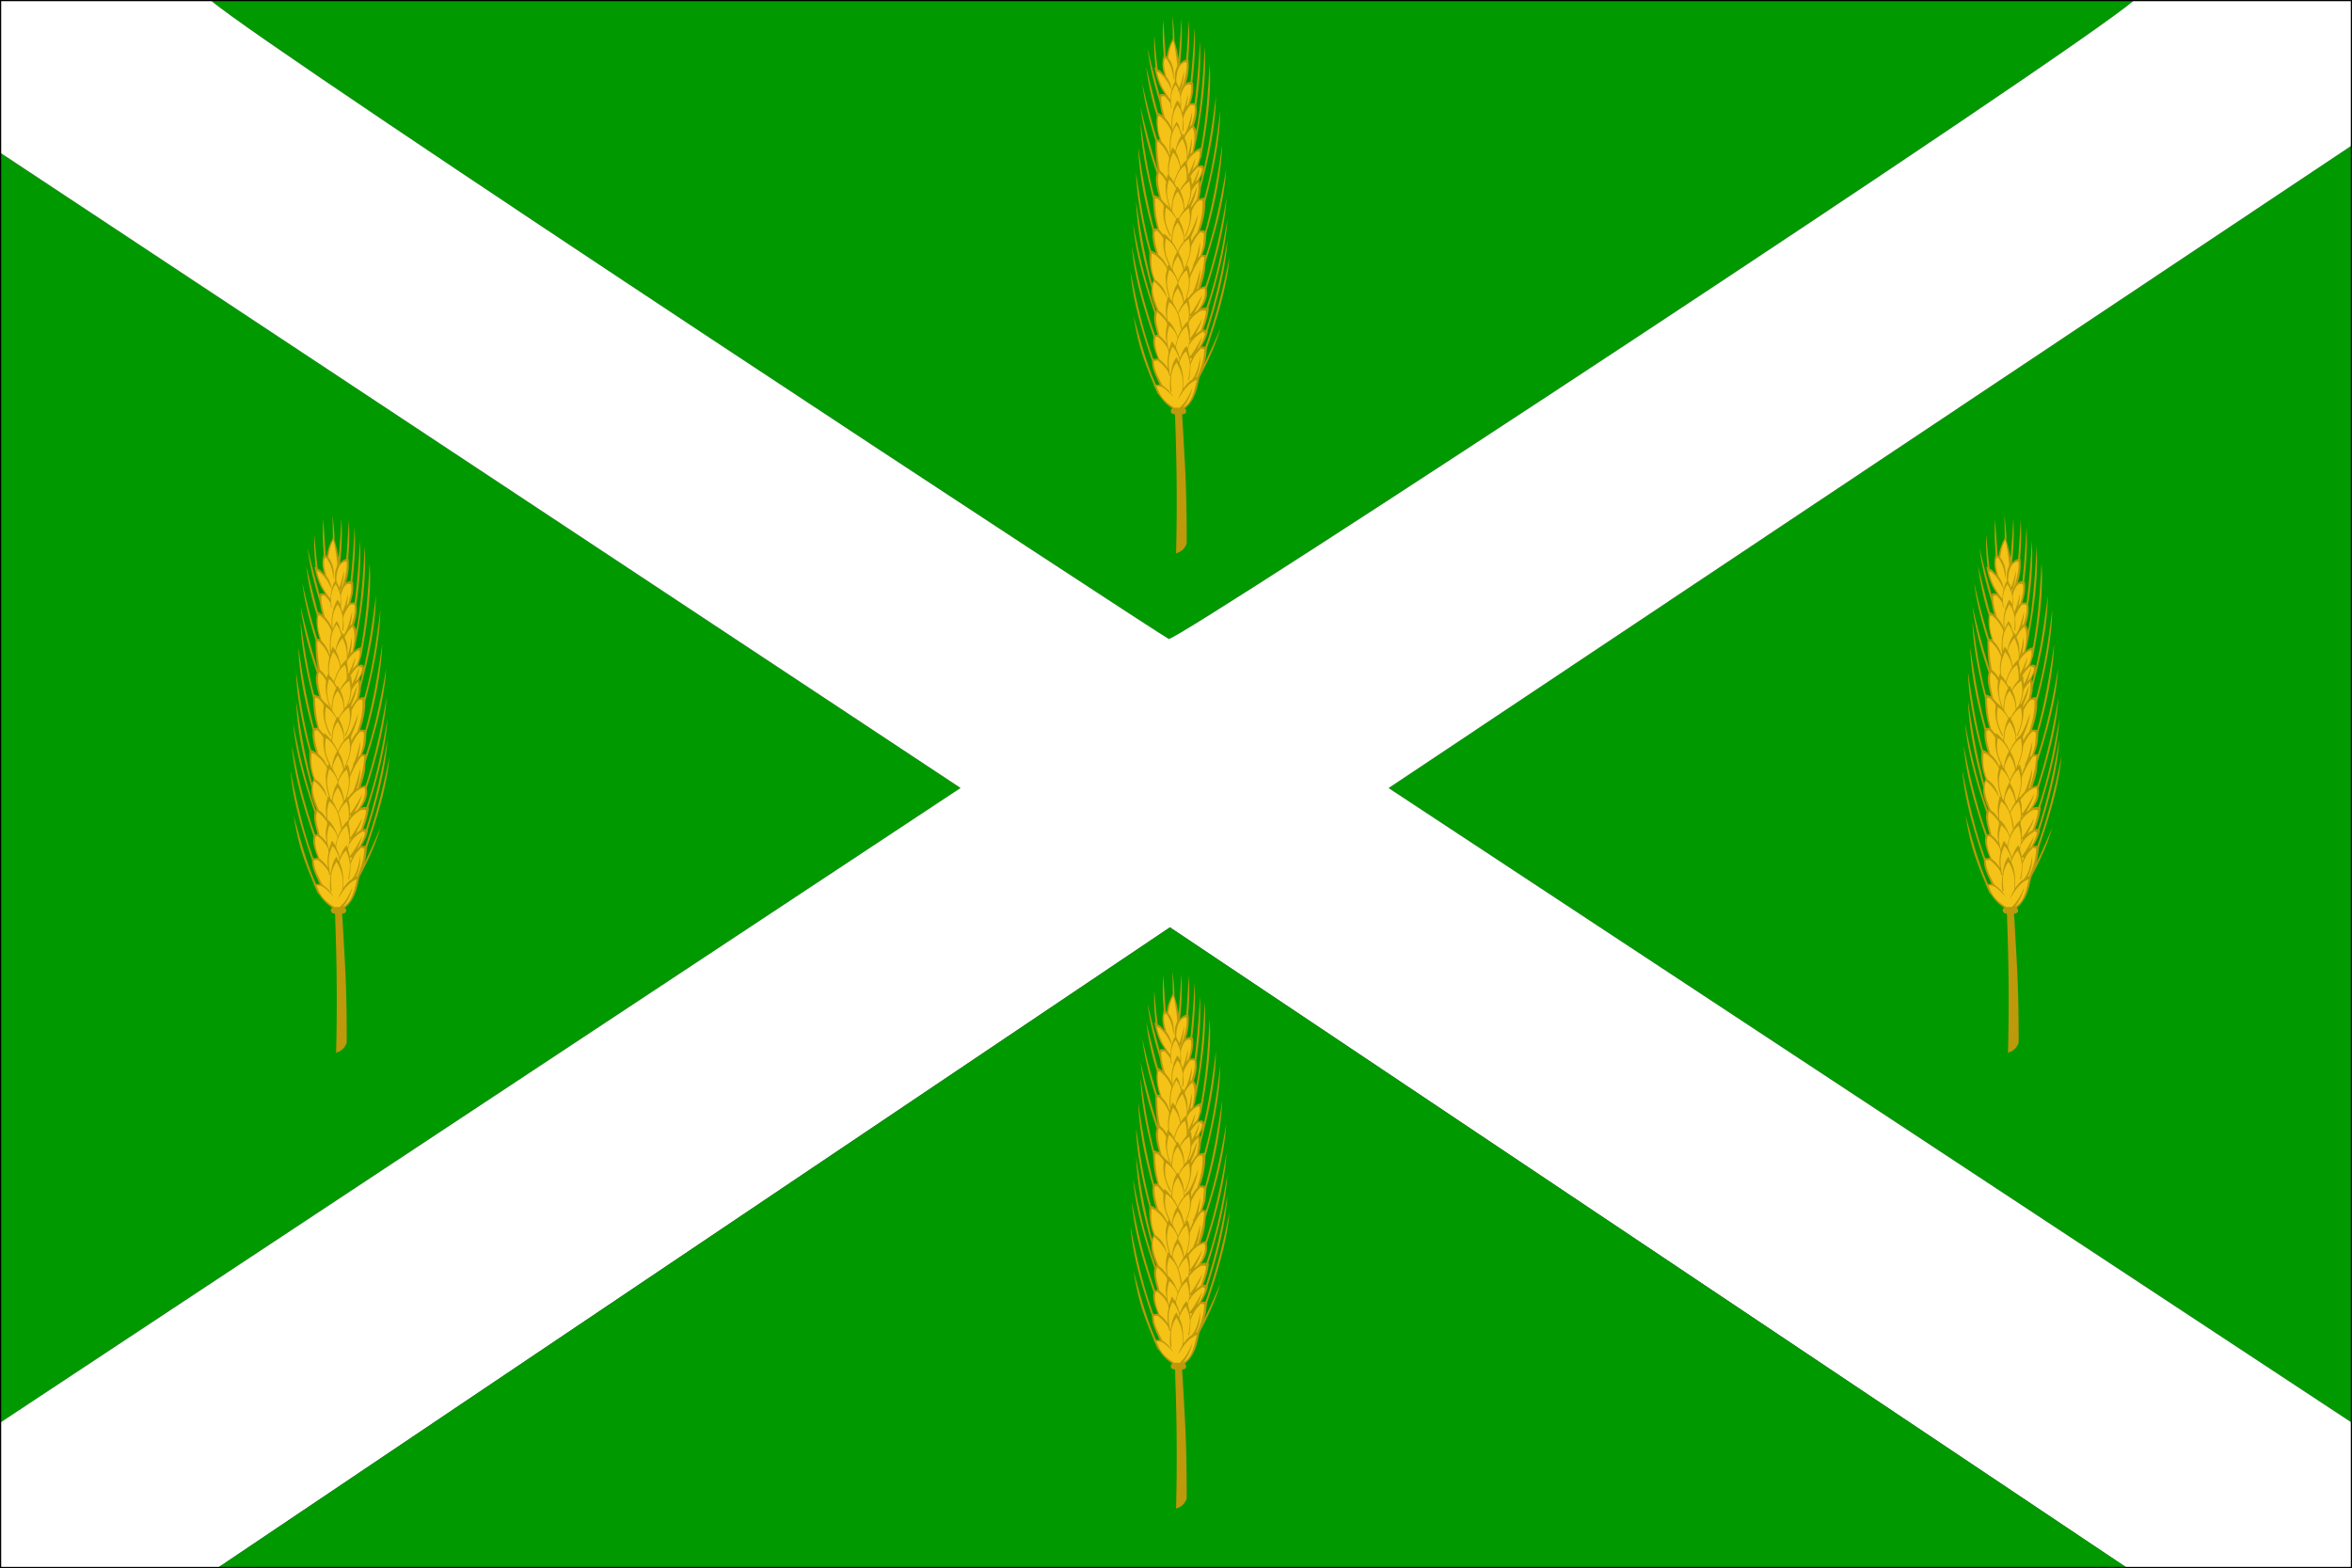
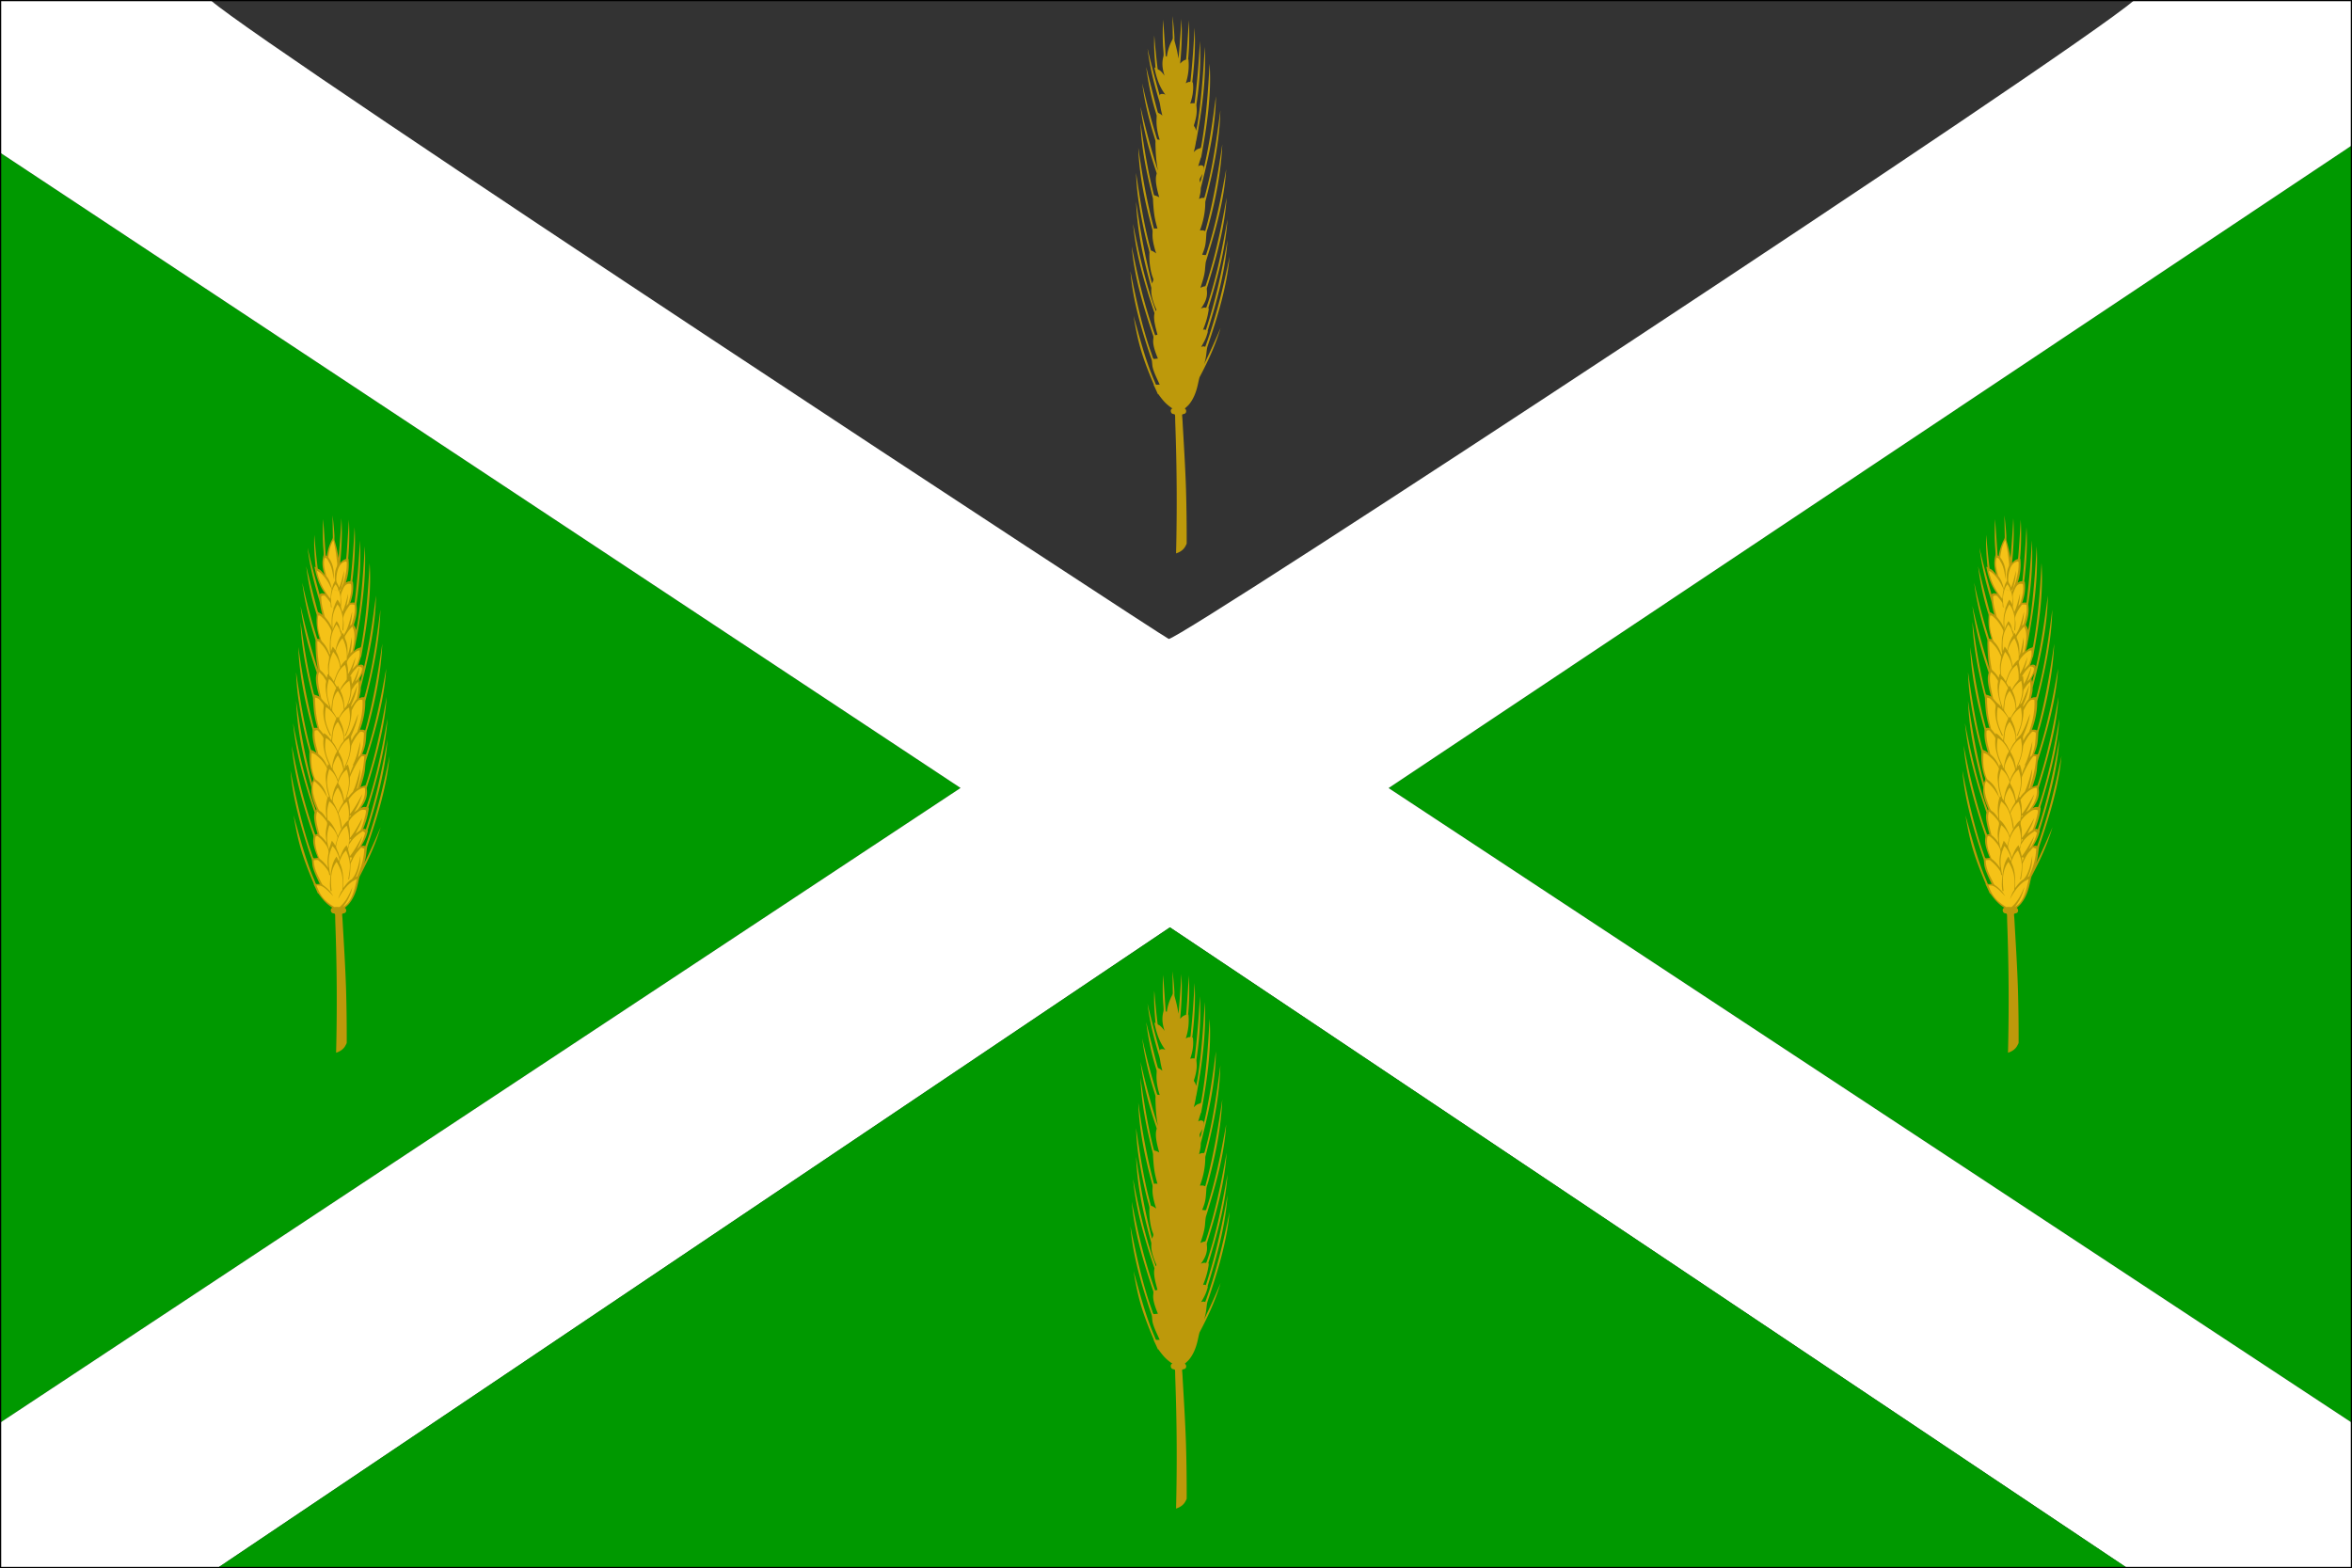
<svg xmlns="http://www.w3.org/2000/svg" xml:space="preserve" width="567.216" height="378.24" style="shape-rendering:geometricPrecision;text-rendering:geometricPrecision;image-rendering:optimizeQuality;fill-rule:evenodd;clip-rule:evenodd" viewBox="0 0 150.076 100.076">
  <rect x="0" y="0" width="150.076" height="100.076" fill="#333333" stroke="none" />
  <defs>
    <style>.fil0{fill:#090}.fil2{fill:#bd990b}.fil3{fill:#f5c217}</style>
  </defs>
  <g id="Capa_x0020_1">
    <g id="_53174224">
-       <path id="_53100816" class="fil0" d="M136.149.038H13.464c3.587 3.118 60.947 40.74 61.111 40.74.854 0 57.71-37.381 61.574-40.74z" />
      <path id="_53102464" class="fil0" d="m.038 90.779 61.254-40.49L.038 9.76z" />
      <path id="_54068496" class="fil0" d="M150.038 90.779V9.297L88.602 50.294z" />
      <path id="_53753688" d="m.038 9.76 61.254 40.528L.038 90.778v9.26h13.889L74.65 59.184l61.035 40.854h14.352v-9.26L88.602 50.295l61.436-40.997V.038H136.15c-3.864 3.359-60.72 40.74-61.574 40.74-.164 0-57.524-37.622-61.11-40.74H.037V9.76z" style="fill:#fff" />
      <path id="_52675752" class="fil0" d="M13.927 100.038h121.759L74.651 59.184z" />
      <path id="_53102560" class="fil2" d="M75.042 35.318c.068-2.748.052-5.494-.048-8.24-.027-.75.033-.598-.176-.67-.135-.046-.164-.309-.003-.337-.43-.283-.614-.519-.913-.926l-.018.017c-.087-.208-.185-.41-.28-.615h.019c-.722-1.725-.997-2.57-1.293-4.386.392 1.382.743 2.79 1.314 4.112.15.346.046.274.354.274-.143-.322-.44-.897-.47-1.235-.039-.416-.013-.25-.156-.678-.578-1.73-1.09-3.506-1.242-5.33.326 1.627.764 3.649 1.322 5.199.18.498.067.408.432.38-.483-1.145-.223-1.217-.305-1.461-.62-1.854-1.202-3.74-1.365-5.698.385 1.927.79 3.72 1.458 5.572.053.148.028.097.184.063-.093-.362-.26-.906-.206-1.276.018-.131.025-.07-.022-.208-.613-1.828-1.15-3.66-1.33-5.589.329 1.647.761 3.642 1.328 5.213l.127.354c.073-.066.009-.13-.053-.287-.342-.865-.21-1.1-.242-1.217-.514-1.887-.884-3.5-.967-5.484.282 1.882.532 3.378 1.018 5.228.143-.349.08-.197-.038-.644a4.571 4.571 0 0 1-.128-1.327c.003-.08-.13-.52-.157-.629a29.177 29.177 0 0 1-.532-2.629 15.828 15.828 0 0 1-.163-1.832c.24 1.608.479 3.228.905 4.799.076.282 0 .056.377.341-.358-1.106-.18-1.292-.245-1.53-.465-1.703-.84-3.448-.896-5.217.256 1.79.538 3.42 1.004 5.172a.394.394 0 0 1 .22-.004c-.204-.717-.234-1.016-.28-1.72-.005-.077.002-.166-.017-.24-.407-1.657-.725-3.098-.788-4.816.22 1.533.463 3.091.852 4.594.025.098.084.032.347.18-.383-1.275-.134-1.451-.168-1.55-.469-1.377-.854-2.785-1.03-4.231.367 1.548.637 2.586 1.112 4.087-.118-.635-.14-1.074-.158-1.7-.002-.074.015-.18-.008-.252-.372-1.188-.687-2.392-.833-3.631a42.17 42.17 0 0 0 .918 3.472c.052.16.028.104.195.137-.312-.96-.163-1.46-.201-1.583a17.096 17.096 0 0 1-.661-3.068c.067.266.714 2.878.755 2.924l.145.077c.044.034.087.068.131.1-.05-.197-.1-.395-.13-.597-.046-.296-.082-.365-.164-.646-.291-.998-.53-2.01-.651-3.043.228 1.015.504 2.017.78 3.02-.006-.088.06-.105.14-.113a.393.393 0 0 1 .223.053c-.398-.51-.588-1.121-.706-1.747l.073.038c-.062-.69-.113-1.384-.08-2.077.058.717.127 1.432.217 2.146.003.026.1.055.123.073.126.1.227.223.317.356-.14-.444-.188-.804-.07-1.26.026-.108-.021-.506-.028-.648a15.374 15.374 0 0 1 .008-1.666l.154 2.2c.008.095-.01.12.077.16.052-.343.123-.592.261-.905.038-.086.123-.206.123-.302l-.019-1.393c.055.439.098.876.122 1.318.005.093-.012.205.013.293.132.48.158.606.25 1.107.073-.844.14-1.687.179-2.533.063.952.018 1.906-.077 2.855.232-.261.346-.226.375-.26.031-.036.168-2.249.178-2.507a16.79 16.79 0 0 1-.043 2.499l.02-.002a3.657 3.657 0 0 1-.17 1.522c.066-.032.157-.092.233-.083.082.008.069-.068.089-.259.11-1.063.184-2.13.238-3.197.068 1.161-.008 2.322-.146 3.475 0 0 .038.005.04.025.057.454-.02.907-.171 1.337a.586.586 0 0 1 .277-.017 50.18 50.18 0 0 0 .338-3.974c.082 1.338-.018 2.703-.215 4.028-.025.168.119.475-.153 1.306-.03.092.016.109.058.186.034.063.05.135.072.203.293-1.264.483-4.091.55-5.356.11 2.016-.175 4.027-.543 6.004l-.007-.005a5.758 5.758 0 0 1-.152.727c.296-.334.44-.165.473-.352.318-1.751.445-3.53.537-5.304.14 1.95-.183 4.083-.54 6.006l-.013-.01-.174.562c.095-.081.255-.102.343.007.042.05-.037.334-.051.41.394-1.611.628-3.254.84-4.896-.02 1.933-.447 3.827-.92 5.692-.02.082-.049.162-.049.247 0 .209-.062.424-.107.626.276-.16.308.021.359-.158.505-1.797.764-3.657 1-5.505-.04 1.93-.444 3.81-.917 5.674-.017.068-.045.14-.045.21 0 .609-.126 1.213-.341 1.781.053-.002.107-.006.16-.004.217.008.139.184.259-.26.462-1.718.75-3.471 1.007-5.23-.075 1.783-.425 3.538-.893 5.256-.038.139-.11.297-.12.441-.042.564-.033.798-.272 1.349.206.02.23.056.263-.045.587-1.758.94-3.59 1.27-5.41-.125 2.01-.69 3.954-1.286 5.867-.037.12-.056.46-.07.597-.041.376-.171.748-.288 1.107a.835.835 0 0 1 .31-.103c.033-.004.302-.922.321-.985.431-1.433.781-3.197 1.041-4.678-.123 1.98-.672 3.896-1.259 5.78-.042.136.18.566-.385 1.31.404-.194.278.15.434-.312.581-1.727.946-3.608 1.268-5.398-.144 2-.642 3.774-1.226 5.676.061-.007-.002.263-.012.318-.064.37-.187.722-.323 1.07.05-.024.132-.029.174.014.63-1.875 1.035-3.808 1.387-5.751-.15 2.062-.668 3.856-1.27 5.812-.008.026.012.012.012.029-.004.07-.038.15-.057.218-.079.274-.221.525-.368.768.1-.034.16-.048.261-.007.69-1.87 1.155-3.809 1.555-5.76-.182 1.964-.77 3.85-1.4 5.709-.099.288-.05.658-.232 1.174.372-.77.728-1.544 1.057-2.334-.318 1.089-.793 2.114-1.322 3.115-.116.22-.134 1.078-.676 1.756-.084.105-.19.19-.287.282.12.062.122.282-.012.329-.208.072-.158-.022-.135.398.082 1.49.18 2.978.227 4.469a107.2 107.2 0 0 1 .042 3.397c0 .056-.053.133-.077.182-.12.242-.35.388-.6.468zm1.54-23.668c.054-.186.102-.372.148-.56-.212.409-.211.3-.148.56z" />
-       <path id="_53100864" class="fil3" d="M74.94 26.026c-.623-.39-.896-.688-1.148-1.385h.167l-.004.007c.284-.009.712.484.903.675a2.103 2.103 0 0 0-.624-.686c-.087-.059-.105-.114-.152-.21-.218-.444-.46-.879-.46-1.388 0-.011.243-.036.271-.012.246.208.415.356.598.625.083.122.09.168.113.305.006.037.036.02.07.017-.138-.72-.186-1.161.137-1.85.202.203.312.445.405.71.053.149.038.108.002.268l-.148-.304c-.258.334-.336.781-.38 1.19-.032.303-.068.635-.009.946.003.014.006.074.02.073.09-.01.054-.023.04-.169-.057-.598-.048-1.199.33-1.702.38.602.432 1.101.37 1.784-.005.062-.034.043-.063.098-.086.161-.154.324-.21.498.204-.382.456-.772.798-1.045.127-.101.255-.168.401-.24-.132.57-.297 1.493-.885 1.771a2.89 2.89 0 0 0 .602-1.256c-.223.512-.395.89-.806 1.265-.024.022-.27-.017-.339.015zm.55-1.21c.018-.514.03-1.1-.205-1.576-.05-.103-.004-.19.038-.292.094-.224.18-.37.352-.54.33.739.282 1.082.14 1.85.074.02.072-.132.093-.25.04-.236.045-.475.055-.715.005-.097.091-.218.13-.306.079-.174.189-.366.322-.505.266-.278.15-.288.415-.185.023.009.003.108.002.136-.029.527-.186 1.025-.392 1.506-.062.144.016.08-.137.164.218-.481.287-.83.287-1.359-.081.456-.172.936-.42 1.336-.023.037-.113.133-.111.158-.243.132-.404.366-.569.579zm-.956-1.285a2.231 2.231 0 0 0-.54-.592c-.03-.023-.16-.404-.173-.45-.09-.294-.144-.608-.097-.914.013-.08.03-.068.11-.086.05-.011.696.548.724.957.016.242-.123.442-.024 1.085zm1.424-.397-.034-.29.132.016-.098.274zm-.68-.266c-.019-.092-.052-.18-.081-.27l.013.003c-.043-.102-.183-.371-.17-.47.068-.47.295-1.018.682-1.307.145.442.225.984.058 1.434l-.062-.185c-.22.215-.325.52-.44.796zm.64-.087c-.015-.114-.122-.43-.113-.463.09-.323-.008-.192.21-.5.191-.27.456-.458.727-.642.01-.007.122.083.137.093.032.023-.11.41-.123.444-.025.06-.21.442-.258.486a1.443 1.443 0 0 0-.124.134c.14-.272.254-.545.34-.839-.25.44-.481.889-.797 1.287zm-1.333-.453c-.172-.55-.146-.99.028-1.535.238.183.424.459.517.743.025.076-.092.337-.13.574-.071-.114-.136-.226-.232-.32l-.182.538zm-.143-.403a1.997 1.997 0 0 0-.457-.5l-.118-.475c-.08-.329-.151-.705-.03-1.029.225.19.429.384.59.631.117.178-.043.344-.043.804 0 .194.028.379.058.57zm1.445-.043c.03-.177-.002-.198.114-.186l-.114.187zm.037-.267c-.001-.222.018-.446-.031-.662-.067-.297-.084-.388.123-.626.146-.168.305-.297.488-.422a.461.461 0 0 1 .423-.067c.112.037-.27 1.201-.315 1.262l-.322.236c.19-.438.274-.46.427-.999-.245.438-.48.884-.793 1.278zm-.766-.116c-.113-.319-.354-.831-.628-1.03l-.013.059c-.084-.468-.059-.8.092-1.252.545.427.65 1.09.742 1.73.085-.016.056-.07.04-.193a3.103 3.103 0 0 0-.15-.637c-.063-.177-.053-.15.046-.333.11-.203.244-.409.435-.543.152.454.177.782.092 1.251l-.015-.058c-.307.268-.48.645-.641 1.006zm-.718-1.113c-.528-.816-.38-.15-.692-1.032-.14-.395-.308-.977-.1-1.375.42.358.583.604.845 1.083-.163-.53-.31-.845-.76-1.182-.065-.049-.149-.374-.172-.457-.113-.406-.106-.825-.08-1.242.093.038.193.064.27.13.318.268.455.398.675.777.066.113.019.175-.017.342-.058.271-.015.61.02.88.03.242.111.48.176.713l-.077-.073c-.17.466-.164.954-.088 1.436zm1.456-.079c.021-.13-.016-.146.107-.133l-.107.133zm.028-.216c-.002-.41.009-.486-.079-.878-.012-.054.004-.06.04-.106.216-.284.51-.599.87-.682.04-.01.109-.035.117.01.06.337-.048.679-.193.98-.057.117-.137.222-.21.33-.063.092-.193.165-.28.236.22-.37.41-.75.528-1.166-.248.436-.478.884-.793 1.275zm-.753-.106a4.125 4.125 0 0 0-.322-.664c-.097-.172.139-.752.305-.922.198.33.234.429.334.8.04.149-.002.146-.137.389a2.634 2.634 0 0 0-.18.397zm.382-.741a1.24 1.24 0 0 0-.028-.172l.008.002c-.111-.447-.064-.366-.273-.798-.03-.062-.104-.151-.08-.22.104-.305.272-.624.542-.814.24.736.149 1.136-.07 1.852l.018.002c-.048.04-.081.098-.117.148zm-.78-.026c-.039-.049-.073-.11-.121-.15l.026-.004c-.222-.718-.31-1.11-.069-1.848.256.18.427.482.53.773.023.067-.135.319-.163.387a3.093 3.093 0 0 0-.204.842zm.942-.165c.145-.516.21-.75.206-1.296 0-.061.223-.509.26-.586.04-.082.385-.73.51-.78a.641.641 0 0 1 .148.019c-.044.8-.19 1.251-.404 1.998-.01.035-.048.046-.078.064.129-.423.22-.846.236-1.29-.142.505-.264 1.01-.484 1.488 0 0-.2.18-.301.368l-.013-.06-.08.075zm-.546-1.123a4.401 4.401 0 0 0-.322-.665c-.114-.204.185-.76.305-.921.195.325.238.447.335.814.036.134-.025.169-.15.392-.07.127-.12.243-.168.38zm.752-.388c.005-.206-.062-.428-.126-.622l-.135.125c.201-.5.29-.747.349-1.29.015-.146.33-.664.442-.781.15-.159.139-.192.353-.093.042.02-.034.732-.04.773a3.69 3.69 0 0 1-.188.671c-.01.03-.058.055-.078.079-.025.031-.046.069-.068.103.083-.348.153-.687.163-1.046-.138.503-.244 1.045-.492 1.509l.052-.007a5.48 5.48 0 0 0-.232.579zm-.368-.36c-.004-.039-.005-.078-.015-.116l.008.002c-.112-.45-.055-.375-.265-.805-.034-.07-.104-.148-.07-.22.145-.31.344-.622.65-.795.153.776.033 1.127-.274 1.831.012.001.024.012.036.013l-.07.09zm-.78-.024-.076-.098.024-.009c-.324-.687-.465-1.046-.329-1.82.34.192.542.509.712.847.002.006-.114.207-.124.231a3.114 3.114 0 0 0-.208.85zm-.288-.081c-.216-.588-.564-.786-.576-.829-.122-.45-.26-.899-.24-1.371.003-.063-.005-.104.058-.125.147-.049.138.007.275.15.049.05.242.292.236.366-.013.184-.018.325.004.51.048.395.2.846.378 1.2l-.092-.086-.043.185zm1.175-.03c0-.003 0-.003 0 0zm-.51-.995c-.078-.145-.142-.312-.241-.444-.165-.221-.122-.132-.085-.562.025-.284.129-.634.33-.846.17.276.297.561.359.88.018.095.018.193.024.289.003.064-.107.17-.144.221-.1.143-.167.306-.243.462zm.872-.634c-.03-.289-.06-.213.039-.443.176-.414.33-.838.388-1.287-.175.444-.33.909-.582 1.317-.015.024-.172.157-.29.323-.048-.56-.057-.717-.312-1.243-.045-.091-.008-.14.069-.262a1.87 1.87 0 0 1 .435-.474c.131-.108.096-.038.123.133.102.659-.047 1.031-.305 1.623.085.021.102-.095.161-.24.312-.77.277-1.373.292-1.403.115-.222.241-.507.454-.649.03-.02.23-.044.233.012.035.714-.108 1.322-.332 2.003h.015c-.169.163-.293.377-.388.59zm-1.289-.03c-.133-.178-.27-.356-.47-.467l-.006.09-.222-.278c-.093-.116-.046.013-.111-.24a7.17 7.17 0 0 1-.218-1.838c.143.039.168.023.272.13.446.46.206.322.257.95.036.461.207.919.412 1.33.021.042.029.027.074.012-.324-.687-.465-1.046-.329-1.82.357.202.695.72.66.756-.031.03-.05.101-.067.142-.171.395-.204.815-.252 1.233zm.47-1.421-.05-.105-.066.1c-.344-.654-.319-.281-.257-.955.023-.258.143-.591.324-.78.259.417.356.717.383 1.185.002.02-.047.069-.058.085-.11.153-.192.3-.276.47zm-.467-.562-.063-.09.026-.002c-.237-.714-.333-1.103-.11-1.848.133.093.24.216.324.353.193.316.146.136.02.495-.124.356-.158.723-.197 1.092zm.844-.056c-.037-.475-.057-.703-.267-1.132-.013-.026.18-.273.199-.297.106-.134.232-.244.375-.337.135.626.07 1.034-.17 1.597l-.137.17zm-.956-.083c-.068-.071-.136-.17-.219-.222a2.7 2.7 0 0 1-.305-.336c-.107-.429-.325-1.31-.136-1.689.32.326.188.165.423.53.045.07 0 .168-.006.25-.029.503.098.989.243 1.467zm1.379-.01c-.012-.133.054-.24.104-.36.14-.33.237-.685.286-1.04-.151.381-.301.761-.477 1.132-.022.047-.08.066-.115.104.1-.237.183-.492.21-.75.026-.236.025-.17.181-.412.071-.109.166-.195.257-.289.068.356 0 .711-.078 1.06-.017.077-.058.089-.1.153l-.268.401zm-.716-1.092-.135-.274-.058.09c-.034-.089-.177-.257-.147-.338.155-.428.265-.787.66-1.077.114.344.117.554.117.912 0 .043-.193.27-.229.32a2.349 2.349 0 0 0-.208.367zm.767-.382L76 11.268l-.093.07c.182-.28.222-.357.45-.593.026-.026.048-.064.086-.07.078-.01.176.004.232.07.109.128-.182.672-.296.777-.037.034-.082.067-.111.108a4.07 4.07 0 0 0 .265-.932c-.144.366-.274.747-.478 1.084zm-1.162-.154c-.057-.1-.114-.205-.19-.296-.02-.022-.083-.07-.087-.096-.09-.533.008-1.018.245-1.503.224.268.358.552.424.896.025.135.01.107-.061.228-.175.297-.197.457-.33.771zm-.442-.227a1.91 1.91 0 0 0-.384-.472c-.084-.077-.078-.185-.099-.296a8.227 8.227 0 0 1-.12-1.588c.125.024.168.106.254.196.219.227.358.476.487.763.04.088-.052.457-.058.585-.01.203.004.405.028.606l-.058-.053-.05.259zm1.35-.092c-.007-.025-.006-.043.018-.04-.006.012-.01.028-.019.04zm0-.146c.007-.393.01-.323-.065-.71-.039-.201.465-.767.771-.81.037-.006.027.03.032.063.042.287-.064.556-.16.82l-.309.337c.094-.256.174-.513.208-.785-.145.365-.27.751-.478 1.085zm-.46-.508a4.05 4.05 0 0 0-.197-.726c-.098-.244-.195-.18.04-.674.07-.146.159-.275.269-.394.227.455.324.931.255 1.438l-.013-.06c-.15.11-.26.259-.354.416zm.43-.647c.003-.316.02-.665-.094-.967-.107-.285-.124-.229.06-.509.099-.152.212-.278.338-.408.245.432.112 1.074.01 1.546-.016.074-.09.1-.133.16a4.22 4.22 0 0 0 .093-1.033c-.078.409-.14.816-.275 1.21zm-1.14-.086c-.1-.31-.236-.587-.467-.819-.084-.084-.099-.22-.133-.333a3.111 3.111 0 0 1-.141-1.244c.015-.143.022-.145.178-.069l.208.196a2.6 2.6 0 0 1 .463.716c.029.06-.063.365-.073.452-.01.086-.06.931.013.974l-.047.127zm.084-.227c-.053-.692-.017-1.108.348-1.715.176.214.22.398.3.653.017.053-.034.097-.06.144-.152.272-.242.56-.303.864a1.243 1.243 0 0 0-.173-.244l-.112.298zm.824-1.02-.054-.15-.06.074-.045-.182c-.01-.033-.02-.007-.032-.025-.09-.142-.037-.32-.273-.622-.107.18-.2.37-.246.576-.05-.665-.054-1.048.302-1.641.18.22.27.49.319.767.054.301.016.596-.008.898.078.017.066-.13.076-.252.045-.527-.133-.433.12-.937.076-.153.175-.289.274-.428.044-.063.206-.038.27-.027.058.01.046.076.05.128.03.41-.076.702-.186 1.087-.017.06-.082.084-.117.135.081-.294.129-.598.135-.904-.106.4-.195.808-.366 1.187-.048.108-.118.203-.16.315zm-.768-.494c-.195-.447-.43-.616-.457-.723-.087-.34-.193-.681-.21-1.033-.012-.24-.057-.284.19-.284.068 0 .344.39.382.448.05.078-.003.338.084.313-.024-.262-.065-.526-.02-.788.042-.246.108-.5.271-.695.056.089.2.28.152.379.089-.04.147.388.152.443.016.166.007.327-.004.494a.892.892 0 0 0-.184-.335c-.05.084-.1.17-.138.26-.019.043-.083.26-.117.257.034.047-.044.278-.056.335-.07.307-.063.616-.045.93zm.692-.88c-.008-.023-.01-.045.015-.046-.004.015-.007.032-.015.045zm-.015-.106c-.143-.478-.085-.234-.085-.638 0-.26-.061-.389.043-.641.099-.24.196-.546.503-.525.074.005.084.013.093.086.049.393-.067.77-.168 1.146-.02.072-.098.128-.135.195.061-.267.103-.527.112-.801-.105.397-.194.802-.363 1.178zm-.765-.842c-.03-.047-.072-.087-.11-.129l.01.003c-.378-.506-.645-1.04-.762-1.664.334.131.683.628.83.955.032.071.125.198.103.276-.049.18-.052.374-.071.56zm.617-.446-.03-.122c.085-.016.1-.14.136-.272a3.77 3.77 0 0 0 .15-.965c-.09.364-.17.748-.322 1.091-.081-.314-.204-.258-.174-.64.03-.372.143-.941.577-1.027.1-.02.089.077.085.222-.009.4-.088.69-.19 1.077-.059.222-.176.413-.232.636l-.509-.192c-.033-.012-.095-.435-.29-.712-.107-.154-.067-.063-.119-.264-.084-.329-.18-.69-.053-1.022.175.074.144.096.268.31.184.316.242.73.29 1.085.026-.449.012-.797-.2-1.204-.16-.302-.173-.04-.058-.68.04-.22.137-.426.236-.624.125.45.179.904.235 1.366.043.35-.023.253-.099.585a1.873 1.873 0 0 0-.023.631l-.106.211c-.04.096-.063.198-.09.298-.01.037.453.187.518.212z" />
      <path id="_53295048" class="fil2" d="M75.184 35.065c.046-1.843.056-3.602.028-5.446-.017-1.08-.062-2.16-.101-3.24 0 .001-.115-.005-.131-.007-.161-.017-.225-.217-.04-.258.093-.02.478-.037.58.032.077.05.128.231-.231.231.168 2.587.29 4.875.29 7.463 0 .124.017.605-.006.677l-.027.085a194.59 194.59 0 0 0-.14-5.445c-.037-.88-.074-1.761-.166-2.636.056 1.7.105 3.382.127 5.084l.042 3.293c0 .101-.148.14-.225.167z" />
      <path id="_53103672" class="fil2" d="M75.042 96.278c.068-2.748.052-5.494-.048-8.24-.027-.75.033-.598-.176-.67-.135-.047-.164-.309-.003-.337-.43-.283-.614-.519-.913-.926l-.018.017c-.087-.208-.185-.41-.28-.615h.019c-.722-1.725-.997-2.57-1.293-4.386.392 1.382.743 2.79 1.314 4.112.15.346.046.274.354.274-.143-.322-.44-.897-.47-1.235-.039-.416-.013-.25-.156-.678-.578-1.73-1.09-3.506-1.242-5.33.326 1.627.764 3.649 1.322 5.199.18.498.067.408.432.38-.483-1.145-.223-1.217-.305-1.461-.62-1.854-1.202-3.74-1.365-5.698.385 1.927.79 3.72 1.458 5.572.053.148.028.097.184.063-.093-.362-.26-.906-.206-1.276.018-.132.025-.07-.022-.208-.613-1.828-1.15-3.66-1.33-5.589.329 1.647.761 3.642 1.328 5.213l.127.354c.073-.066.009-.13-.053-.287-.342-.865-.21-1.1-.242-1.217-.514-1.888-.884-3.5-.967-5.484.282 1.882.532 3.378 1.018 5.228.143-.349.08-.197-.038-.644a4.571 4.571 0 0 1-.128-1.327c.003-.08-.13-.52-.157-.629a29.177 29.177 0 0 1-.532-2.629 15.828 15.828 0 0 1-.163-1.832c.24 1.607.479 3.228.905 4.799.076.282 0 .056.377.341-.358-1.106-.18-1.292-.245-1.53-.465-1.703-.84-3.448-.896-5.217.256 1.79.538 3.42 1.004 5.172a.394.394 0 0 1 .22-.004c-.204-.717-.234-1.017-.28-1.72-.005-.077.002-.166-.017-.24-.407-1.657-.725-3.098-.788-4.816.22 1.533.463 3.091.852 4.593.025.098.084.033.347.18-.383-1.274-.134-1.45-.168-1.55-.469-1.376-.854-2.784-1.03-4.23.367 1.548.637 2.586 1.112 4.087-.118-.635-.14-1.074-.158-1.7-.002-.074.015-.18-.008-.252-.372-1.188-.687-2.392-.833-3.632a42.17 42.17 0 0 0 .918 3.472c.052.16.028.105.195.138-.312-.96-.163-1.46-.201-1.584a17.096 17.096 0 0 1-.661-3.067c.067.266.714 2.878.755 2.923l.145.078c.044.034.087.068.131.1-.05-.197-.1-.396-.13-.597-.046-.296-.082-.366-.164-.646-.291-.998-.53-2.01-.651-3.044.228 1.016.504 2.018.78 3.02-.006-.087.06-.104.14-.112a.393.393 0 0 1 .223.053c-.398-.51-.588-1.121-.706-1.747l.073.038c-.062-.69-.113-1.384-.08-2.077.058.717.127 1.432.217 2.146.003.025.1.055.123.073.126.1.227.223.317.355-.14-.443-.188-.803-.07-1.26.026-.107-.021-.505-.028-.647a15.374 15.374 0 0 1 .008-1.666l.154 2.2c.008.095-.01.12.077.16.052-.343.123-.592.261-.905.038-.086.123-.206.123-.302l-.019-1.393c.055.439.098.876.122 1.318.005.092-.012.205.013.293.132.48.158.606.25 1.107.073-.844.14-1.687.179-2.533.063.952.018 1.906-.077 2.855.232-.261.346-.226.375-.26.031-.036.168-2.249.178-2.508a16.79 16.79 0 0 1-.043 2.5l.02-.002a3.657 3.657 0 0 1-.17 1.521c.066-.031.157-.09.233-.082.082.008.069-.068.089-.259.11-1.063.184-2.13.238-3.197.068 1.161-.008 2.321-.146 3.475 0 0 .038.004.04.025.057.454-.02.907-.171 1.337a.586.586 0 0 1 .277-.017 50.18 50.18 0 0 0 .338-3.974c.082 1.338-.018 2.703-.215 4.028-.025.168.119.475-.153 1.306-.03.092.016.109.058.186.034.063.05.135.072.203.293-1.264.483-4.091.55-5.356.11 2.015-.175 4.026-.543 6.004l-.007-.005a5.758 5.758 0 0 1-.152.727c.296-.334.44-.165.473-.352.318-1.751.445-3.53.537-5.305.14 1.951-.183 4.084-.54 6.006l-.013-.008-.174.561c.095-.081.255-.102.343.007.042.05-.037.334-.051.41.394-1.611.628-3.254.84-4.896-.02 1.932-.447 3.827-.92 5.692-.02.082-.049.162-.049.247 0 .209-.062.424-.107.626.276-.16.308.021.359-.159.505-1.796.764-3.656 1-5.504-.04 1.93-.444 3.81-.917 5.673-.017.069-.045.14-.045.212 0 .608-.126 1.211-.341 1.78.053-.002.107-.006.16-.004.217.008.139.184.259-.26.462-1.718.75-3.471 1.007-5.23-.075 1.783-.425 3.538-.893 5.256-.038.138-.11.297-.12.441-.042.564-.033.798-.272 1.349.206.02.23.056.263-.045.587-1.758.94-3.59 1.27-5.41-.125 2.01-.69 3.954-1.286 5.867-.037.12-.056.46-.07.597-.041.376-.171.748-.288 1.106a.835.835 0 0 1 .31-.102c.033-.005.302-.922.321-.985.431-1.433.781-3.197 1.041-4.678-.123 1.98-.672 3.896-1.259 5.78-.042.136.18.566-.385 1.31.404-.194.278.15.434-.312.581-1.727.946-3.608 1.268-5.398-.144 2-.642 3.774-1.226 5.676.061-.007-.002.263-.012.318-.064.37-.187.722-.323 1.07.05-.024.132-.029.174.014.63-1.875 1.035-3.808 1.387-5.751-.15 2.062-.668 3.856-1.27 5.812-.008.026.012.012.012.029-.004.07-.038.15-.057.218-.079.274-.221.525-.368.768.1-.034.16-.048.261-.007.69-1.87 1.155-3.809 1.555-5.76-.182 1.964-.77 3.85-1.4 5.709-.099.288-.05.658-.232 1.174.372-.77.728-1.544 1.057-2.334-.318 1.089-.793 2.114-1.322 3.114-.116.22-.134 1.08-.676 1.757-.084.105-.19.19-.287.282.12.062.122.282-.012.329-.208.072-.158-.023-.135.398.082 1.49.18 2.978.227 4.469a107.2 107.2 0 0 1 .042 3.397c0 .056-.053.133-.077.182-.12.242-.35.387-.6.468zm1.54-23.668c.054-.186.102-.372.148-.56-.212.409-.211.3-.148.56z" />
-       <path id="_53102488" class="fil3" d="M74.94 86.986c-.623-.39-.896-.688-1.148-1.385h.167l-.004.006c.284-.008.712.485.903.676a2.103 2.103 0 0 0-.624-.686c-.087-.059-.105-.114-.152-.21-.218-.444-.46-.879-.46-1.388 0-.011.243-.036.271-.012.246.208.415.356.598.625.083.122.09.168.113.305.006.037.036.02.07.017-.138-.72-.186-1.161.137-1.85.202.203.312.445.405.71.053.149.038.108.002.268l-.148-.304c-.258.334-.336.781-.38 1.19-.032.303-.068.635-.009.946.003.014.006.074.02.073.09-.01.054-.023.04-.169-.057-.598-.048-1.199.33-1.702.38.602.432 1.101.37 1.784-.005.062-.034.043-.063.098-.086.161-.154.324-.21.498.204-.382.456-.771.798-1.045.127-.101.255-.168.401-.24-.132.57-.297 1.493-.885 1.771a2.89 2.89 0 0 0 .602-1.256c-.223.512-.395.89-.806 1.265-.024.022-.27-.017-.339.015zm.55-1.21c.018-.514.03-1.1-.205-1.576-.05-.103-.004-.19.038-.292.094-.224.18-.37.352-.54.33.739.282 1.082.14 1.85.074.02.072-.132.093-.25.04-.236.045-.475.055-.715.005-.097.091-.218.13-.306.079-.174.189-.366.322-.505.266-.278.15-.288.415-.185.023.009.003.108.002.136-.029.527-.186 1.024-.392 1.506-.062.144.016.08-.137.164.218-.481.287-.83.287-1.359-.081.456-.172.936-.42 1.335-.023.038-.113.134-.111.16-.243.13-.404.365-.569.578zm-.956-1.285a2.231 2.231 0 0 0-.54-.592c-.03-.023-.16-.404-.173-.45-.09-.294-.144-.608-.097-.914.013-.08.03-.068.11-.086.05-.011.696.548.724.957.016.242-.123.442-.024 1.085zm1.424-.397-.034-.29.132.016-.098.274zm-.68-.266c-.019-.092-.052-.18-.081-.27l.013.003c-.043-.102-.183-.372-.17-.47.068-.47.295-1.018.682-1.307.145.442.225.983.058 1.433l-.062-.184c-.22.215-.325.52-.44.795zm.64-.087c-.015-.114-.122-.43-.113-.463.09-.323-.008-.192.21-.5.191-.27.456-.458.727-.642.01-.007.122.083.137.093.032.023-.11.41-.123.444-.025.06-.21.442-.258.486a1.443 1.443 0 0 0-.124.134c.14-.272.254-.545.34-.838-.25.44-.481.888-.797 1.286zm-1.333-.453c-.172-.55-.146-.99.028-1.535.238.183.424.459.517.743.025.076-.092.337-.13.574-.071-.114-.136-.225-.232-.32l-.182.538zm-.143-.403a1.997 1.997 0 0 0-.457-.5l-.118-.475c-.08-.329-.151-.705-.03-1.029.225.19.429.384.59.631.117.178-.043.344-.043.804 0 .194.028.379.058.57zm1.445-.043c.03-.177-.002-.198.114-.186l-.114.186zm.037-.267c-.001-.222.018-.446-.031-.662-.067-.297-.084-.388.123-.626.146-.168.305-.297.488-.422a.461.461 0 0 1 .423-.067c.112.037-.27 1.201-.315 1.262l-.322.236c.19-.438.274-.46.427-.999-.245.438-.48.884-.793 1.278zm-.766-.116c-.113-.319-.354-.831-.628-1.03l-.013.059c-.084-.468-.059-.8.092-1.252.545.427.65 1.09.742 1.73.085-.016.056-.07.04-.193a3.103 3.103 0 0 0-.15-.637c-.063-.177-.053-.15.046-.333.11-.203.244-.409.435-.543.152.454.177.782.092 1.251l-.015-.058c-.307.268-.48.645-.641 1.006zm-.718-1.113c-.528-.816-.38-.15-.692-1.032-.14-.395-.308-.977-.1-1.375.42.358.583.604.845 1.083-.163-.53-.31-.845-.76-1.182-.065-.049-.149-.374-.172-.457-.113-.407-.106-.825-.08-1.242.093.038.193.064.27.13.318.268.455.398.675.777.066.113.019.175-.017.342-.058.271-.015.61.02.88.03.242.111.48.176.713l-.077-.073c-.17.466-.164.954-.088 1.436zm1.456-.079c.021-.13-.016-.146.107-.133l-.107.133zm.028-.216c-.002-.41.009-.486-.079-.878-.012-.054.004-.06.04-.106.216-.284.51-.599.87-.682.04-.01.109-.035.117.01.06.337-.048.679-.193.98-.057.117-.137.222-.21.33-.063.092-.193.165-.28.236.22-.37.41-.75.528-1.166-.248.436-.478.884-.793 1.276zm-.753-.106a4.125 4.125 0 0 0-.322-.664c-.097-.172.139-.752.305-.922.198.33.234.429.334.8.04.149-.002.146-.137.389a2.634 2.634 0 0 0-.18.397zm.382-.741a1.24 1.24 0 0 0-.028-.172l.008.002c-.111-.447-.064-.366-.273-.798-.03-.062-.104-.151-.08-.22.104-.305.272-.624.542-.814.24.736.149 1.136-.07 1.852l.018.002c-.048.04-.081.098-.117.148zm-.78-.026c-.039-.049-.073-.11-.121-.15l.026-.004c-.222-.718-.31-1.11-.069-1.848.256.18.427.482.53.773.023.067-.135.319-.163.387a3.093 3.093 0 0 0-.204.842zm.942-.165c.145-.516.21-.75.206-1.296 0-.061.223-.509.26-.586.04-.082.385-.73.51-.78a.641.641 0 0 1 .148.019c-.044.8-.19 1.251-.404 1.998-.01.035-.048.046-.078.064.129-.423.22-.846.236-1.29-.142.505-.264 1.01-.484 1.487 0 0-.2.182-.301.37l-.013-.061-.08.075zm-.546-1.123a4.401 4.401 0 0 0-.322-.664c-.114-.205.185-.762.305-.922.195.325.238.447.335.814.036.134-.025.169-.15.392-.07.127-.12.243-.168.38zm.752-.388c.005-.206-.062-.428-.126-.622l-.135.125c.201-.5.29-.747.349-1.29.015-.146.33-.664.442-.781.15-.159.139-.192.353-.093.042.02-.034.732-.04.773a3.69 3.69 0 0 1-.188.671c-.01.03-.058.055-.078.079-.025.031-.046.069-.068.103.083-.348.153-.687.163-1.046-.138.503-.244 1.045-.492 1.509l.052-.007a5.48 5.48 0 0 0-.232.579zm-.368-.36c-.004-.039-.005-.078-.015-.116l.008.002c-.112-.45-.055-.375-.265-.805-.034-.07-.104-.148-.07-.22.145-.31.344-.622.65-.795.153.776.033 1.127-.274 1.831.012.001.024.012.036.013l-.07.09zm-.78-.024-.076-.098.024-.009c-.324-.687-.465-1.046-.329-1.82.34.192.542.509.712.847.002.006-.114.207-.124.231a3.114 3.114 0 0 0-.208.85zm-.288-.081c-.216-.588-.564-.786-.576-.829-.122-.45-.26-.899-.24-1.371.003-.063-.005-.104.058-.125.147-.049.138.007.275.15.049.05.242.292.236.366-.013.184-.018.325.004.51.048.395.2.846.378 1.2l-.092-.086-.043.185zm1.175-.03c0-.003 0-.003 0 0zm-.51-.995c-.078-.145-.142-.312-.241-.444-.165-.221-.122-.132-.085-.562.025-.284.129-.634.33-.846.17.276.297.561.359.88.018.095.018.193.024.289.003.064-.107.17-.144.221-.1.143-.167.306-.243.462zm.872-.634c-.03-.289-.06-.213.039-.443.176-.414.33-.838.388-1.287-.175.444-.33.909-.582 1.317-.015.024-.172.157-.29.323-.048-.56-.057-.717-.312-1.243-.045-.091-.008-.14.069-.262a1.87 1.87 0 0 1 .435-.474c.131-.108.096-.038.123.133.102.659-.047 1.031-.305 1.623.085.021.102-.095.161-.24.312-.77.277-1.373.292-1.403.115-.222.241-.507.454-.648.03-.02.23-.045.233.01.035.715-.108 1.323-.332 2.004h.015c-.169.163-.293.377-.388.59zm-1.289-.03c-.133-.178-.27-.357-.47-.468l-.006.09-.222-.277c-.093-.116-.046.013-.111-.24a7.17 7.17 0 0 1-.218-1.838c.143.039.168.023.272.13.446.46.206.322.257.95.036.461.207.919.412 1.33.021.042.029.027.074.012-.324-.687-.465-1.046-.329-1.82.357.202.695.72.66.756-.031.03-.05.101-.067.142-.171.395-.204.814-.252 1.233zm.47-1.421-.05-.105-.066.1c-.344-.654-.319-.281-.257-.955.023-.258.143-.591.324-.78.259.417.356.717.383 1.185.002.02-.047.069-.058.085-.11.153-.192.3-.276.47zm-.467-.562-.063-.09.026-.002c-.237-.714-.333-1.103-.11-1.848.133.093.24.216.324.353.193.316.146.136.02.495-.124.356-.158.723-.197 1.092zm.844-.056c-.037-.475-.057-.703-.267-1.132-.013-.026.18-.273.199-.297.106-.134.232-.244.375-.337.135.626.07 1.034-.17 1.597l-.137.17zm-.956-.083c-.068-.071-.136-.17-.219-.222a2.7 2.7 0 0 1-.305-.336c-.107-.429-.325-1.31-.136-1.689.32.326.188.165.423.53.045.07 0 .168-.006.25-.029.503.098.989.243 1.467zm1.379-.01c-.012-.133.054-.24.104-.36.14-.33.237-.685.286-1.04-.151.381-.301.761-.477 1.132-.022.047-.08.066-.115.104.1-.237.183-.492.21-.75.026-.236.025-.17.181-.412.071-.109.166-.195.257-.289.068.356 0 .711-.078 1.06-.017.077-.058.089-.1.153l-.268.401zm-.716-1.092-.135-.274-.058.09c-.034-.089-.177-.257-.147-.338.155-.428.265-.787.66-1.077.114.344.117.554.117.912 0 .043-.193.27-.229.32a2.349 2.349 0 0 0-.208.367zm.767-.382L76 72.228l-.093.07c.182-.28.222-.357.45-.593.026-.026.048-.064.086-.07.078-.01.176.004.232.07.109.128-.182.672-.296.777-.037.034-.082.067-.111.108a4.07 4.07 0 0 0 .265-.932c-.144.366-.274.747-.478 1.084zm-1.162-.154c-.057-.1-.114-.205-.19-.296-.02-.022-.083-.07-.087-.096-.09-.533.008-1.018.245-1.503.224.268.358.552.424.896.025.135.01.107-.061.228-.175.297-.197.457-.33.771zm-.442-.227a1.91 1.91 0 0 0-.384-.472c-.084-.077-.078-.185-.099-.296a8.227 8.227 0 0 1-.12-1.588c.125.024.168.106.254.196.219.227.358.476.487.763.04.088-.052.457-.058.585-.01.203.004.405.028.606l-.058-.053-.05.259zm1.35-.092c-.007-.025-.006-.043.018-.04-.006.012-.01.028-.019.04zm0-.146c.007-.393.01-.323-.065-.71-.039-.201.465-.767.771-.81.037-.006.027.03.032.063.042.287-.064.556-.16.82l-.309.337c.094-.256.174-.513.208-.785-.145.365-.27.751-.478 1.085zm-.46-.508a4.05 4.05 0 0 0-.197-.726c-.098-.244-.195-.18.04-.674.07-.146.159-.275.269-.394.227.455.324.931.255 1.438l-.013-.06c-.15.11-.26.259-.354.416zm.43-.647c.003-.316.02-.665-.094-.967-.107-.285-.124-.229.06-.509.099-.152.212-.278.338-.408.245.432.112 1.074.01 1.546-.016.074-.09.1-.133.16a4.22 4.22 0 0 0 .093-1.033c-.078.409-.14.816-.275 1.21zm-1.14-.086c-.1-.31-.236-.587-.467-.819-.084-.084-.099-.22-.133-.333a3.111 3.111 0 0 1-.141-1.244c.015-.143.022-.145.178-.069l.208.196a2.6 2.6 0 0 1 .463.716c.029.06-.063.365-.073.452-.01.086-.06.931.013.974l-.047.127zm.084-.227c-.053-.692-.017-1.108.348-1.715.176.214.22.398.3.653.017.053-.034.097-.06.144-.152.272-.242.56-.303.864a1.243 1.243 0 0 0-.173-.244l-.112.298zm.824-1.02-.054-.15-.06.074-.045-.182c-.01-.033-.02-.007-.032-.025-.09-.142-.037-.32-.273-.622-.107.18-.2.37-.246.576-.05-.665-.054-1.048.302-1.641.18.22.27.49.319.767.054.301.016.596-.008.898.078.017.066-.13.076-.252.045-.527-.133-.433.12-.937.076-.153.175-.289.274-.428.044-.063.206-.038.27-.027.058.01.046.076.05.128.03.41-.076.702-.186 1.087-.017.06-.082.084-.117.135.081-.294.129-.598.135-.904-.106.4-.195.808-.366 1.187-.048.108-.118.203-.16.315zm-.768-.494c-.195-.447-.43-.616-.457-.723-.087-.34-.193-.681-.21-1.033-.012-.24-.057-.284.19-.284.068 0 .344.39.382.448.05.078-.003.338.084.313-.024-.262-.065-.526-.02-.788.042-.246.108-.5.271-.695.056.089.2.28.152.379.089-.04.147.388.152.443.016.166.007.327-.004.494a.892.892 0 0 0-.184-.335c-.05.084-.1.17-.138.26-.019.043-.083.26-.117.257.034.047-.044.278-.056.335-.07.307-.063.616-.045.93zm.692-.88c-.008-.023-.01-.045.015-.046-.004.015-.007.032-.015.045zm-.015-.106c-.143-.478-.085-.234-.085-.638 0-.26-.061-.389.043-.641.099-.24.196-.546.503-.525.074.005.084.013.093.086.049.393-.067.77-.168 1.146-.02.072-.098.128-.135.195.061-.267.103-.527.112-.801-.105.397-.194.802-.363 1.178zm-.765-.842c-.03-.047-.072-.087-.11-.129l.01.003c-.378-.506-.645-1.04-.762-1.664.334.131.683.628.83.955.032.071.125.198.103.276-.049.18-.052.374-.071.56zm.617-.446-.03-.122c.085-.016.1-.14.136-.272a3.77 3.77 0 0 0 .15-.965c-.09.364-.17.748-.322 1.091-.081-.314-.204-.258-.174-.64.03-.372.143-.941.577-1.027.1-.02.089.077.085.222-.009.4-.088.69-.19 1.077-.059.222-.176.413-.232.636l-.509-.192c-.033-.012-.095-.435-.29-.712-.107-.154-.067-.063-.119-.264-.084-.329-.18-.69-.053-1.022.175.074.144.096.268.31.184.316.242.73.29 1.085.026-.449.012-.797-.2-1.204-.16-.302-.173-.04-.058-.68.04-.22.137-.426.236-.624.125.45.179.904.235 1.366.043.35-.023.253-.099.585a1.873 1.873 0 0 0-.023.631l-.106.211c-.04.096-.063.198-.09.298-.01.037.453.187.518.212z" />
      <path id="_52622032" class="fil2" d="M75.184 96.025c.046-1.843.056-3.603.028-5.446-.017-1.08-.062-2.16-.101-3.24 0 .001-.115-.005-.131-.007-.161-.017-.225-.217-.04-.258.093-.02.478-.037.58.032.077.05.128.231-.231.231.168 2.587.29 4.875.29 7.463 0 .124.017.605-.006.677l-.027.085a194.59 194.59 0 0 0-.14-5.445c-.037-.88-.074-1.761-.166-2.636.056 1.7.105 3.382.127 5.084l.042 3.293c0 .101-.148.14-.225.167z" />
      <path id="_90823208" class="fil2" d="M128.126 67.186c.068-2.748.052-5.494-.048-8.24-.028-.75.033-.598-.177-.67-.134-.046-.163-.309-.002-.337-.43-.283-.614-.519-.914-.926l-.017.017c-.087-.208-.185-.41-.28-.615h.018c-.72-1.725-.996-2.57-1.293-4.386.393 1.382.744 2.79 1.315 4.112.149.346.046.274.354.274-.143-.322-.44-.897-.471-1.235-.038-.415-.012-.25-.155-.678-.578-1.73-1.09-3.506-1.242-5.33.326 1.627.764 3.65 1.322 5.199.18.498.067.408.432.38-.483-1.145-.223-1.217-.305-1.461-.62-1.854-1.202-3.74-1.365-5.698.385 1.927.79 3.72 1.458 5.572.053.149.027.097.184.064-.093-.363-.26-.906-.207-1.276.02-.132.025-.071-.02-.21-.614-1.827-1.15-3.659-1.332-5.588.33 1.647.762 3.642 1.329 5.213l.127.354c.073-.066.009-.13-.054-.287-.341-.865-.21-1.1-.242-1.217-.513-1.887-.884-3.5-.967-5.484.282 1.882.533 3.378 1.019 5.228.143-.348.08-.197-.038-.644a4.571 4.571 0 0 1-.128-1.327c.003-.08-.13-.52-.157-.629a29.177 29.177 0 0 1-.532-2.629 15.828 15.828 0 0 1-.164-1.832c.241 1.608.48 3.228.906 4.8.076.28 0 .055.377.34-.358-1.106-.18-1.292-.246-1.53-.464-1.703-.84-3.448-.895-5.217.256 1.79.538 3.42 1.003 5.172a.394.394 0 0 1 .221-.004c-.205-.717-.234-1.016-.28-1.72-.005-.077.001-.166-.017-.24-.407-1.657-.725-3.098-.788-4.816.22 1.533.463 3.091.851 4.594.026.098.085.033.348.18-.383-1.275-.134-1.451-.168-1.55-.469-1.377-.854-2.785-1.03-4.231.367 1.549.637 2.586 1.112 4.087-.118-.635-.14-1.074-.158-1.7-.002-.074.014-.18-.008-.251-.372-1.19-.687-2.393-.833-3.632a42.17 42.17 0 0 0 .918 3.472c.051.16.028.104.195.137-.313-.96-.163-1.46-.201-1.583a17.096 17.096 0 0 1-.661-3.068c.066.266.714 2.878.755 2.924l.145.078.131.1c-.05-.198-.1-.396-.131-.598-.046-.296-.081-.365-.163-.645-.292-.999-.53-2.01-.651-3.044.228 1.015.504 2.017.78 3.02-.006-.088.06-.105.14-.113a.393.393 0 0 1 .222.053c-.397-.509-.587-1.121-.705-1.747l.073.038c-.062-.69-.113-1.384-.08-2.077.058.717.127 1.432.217 2.146.003.026.1.055.122.074.127.1.228.222.318.355-.141-.444-.188-.804-.071-1.26.027-.108-.02-.506-.027-.648a15.374 15.374 0 0 1 .008-1.665l.154 2.199c.008.095-.01.12.077.16.052-.343.123-.592.261-.905.038-.086.123-.206.123-.302l-.02-1.393c.056.439.099.877.123 1.318.004.093-.012.205.012.293.133.48.159.606.252 1.107.072-.844.139-1.687.178-2.533.063.952.017 1.906-.078 2.855.233-.261.347-.226.376-.26.031-.036.167-2.249.178-2.507a16.79 16.79 0 0 1-.043 2.499l.02-.002a3.657 3.657 0 0 1-.17 1.522c.066-.032.156-.092.233-.083.081.009.069-.068.088-.259.11-1.063.184-2.13.238-3.197.069 1.161-.007 2.322-.145 3.475 0 0 .038.005.04.025.057.454-.02.907-.171 1.338a.586.586 0 0 1 .276-.018 50.18 50.18 0 0 0 .34-3.974c.08 1.338-.02 2.703-.217 4.028-.024.168.12.475-.153 1.306-.03.092.017.109.058.186.034.063.051.135.073.203.292-1.264.483-4.091.55-5.356.11 2.016-.175 4.027-.544 6.004l-.006-.004a5.758 5.758 0 0 1-.152.726c.295-.334.439-.165.473-.352.318-1.751.445-3.53.537-5.304.14 1.95-.183 4.083-.54 6.006l-.013-.009-.174.561c.094-.08.254-.102.343.007.042.051-.037.334-.051.41.393-1.611.627-3.254.84-4.896-.02 1.933-.447 3.827-.92 5.692-.02.082-.049.162-.049.247 0 .209-.062.424-.107.626.276-.16.308.021.359-.158.505-1.797.764-3.657 1-5.505-.04 1.93-.444 3.81-.917 5.674-.017.068-.046.14-.046.211 0 .608-.126 1.212-.34 1.78.053-.002.107-.006.16-.004.216.008.139.184.258-.26.462-1.718.751-3.471 1.007-5.23-.074 1.783-.424 3.538-.893 5.256-.037.139-.108.297-.119.441-.042.564-.034.798-.272 1.349.206.02.23.056.263-.045.587-1.758.94-3.59 1.27-5.41-.126 2.01-.69 3.954-1.286 5.867-.037.12-.056.46-.07.597-.042.376-.171.748-.289 1.107a.835.835 0 0 1 .312-.103c.032-.004.3-.922.32-.985.43-1.433.781-3.197 1.041-4.678-.124 1.98-.673 3.896-1.26 5.781-.041.135.18.565-.385 1.31.404-.195.28.15.435-.313.58-1.727.945-3.608 1.268-5.398-.144 2-.642 3.774-1.227 5.676.062-.007-.001.263-.01.318-.065.37-.188.722-.324 1.07.049-.024.132-.029.173.014.63-1.875 1.036-3.808 1.388-5.751-.15 2.062-.668 3.856-1.27 5.812-.008.026.012.012.011.029-.003.07-.037.15-.056.218-.079.274-.221.525-.368.768.1-.034.16-.048.261-.007.69-1.87 1.155-3.809 1.555-5.76-.183 1.964-.77 3.85-1.401 5.709-.098.288-.05.658-.23 1.174.37-.77.726-1.544 1.056-2.334-.318 1.089-.793 2.114-1.322 3.115-.117.22-.134 1.078-.677 1.756-.083.105-.19.19-.287.282.121.062.123.282-.012.329-.208.072-.157-.022-.134.398.082 1.49.18 2.978.227 4.469a107.2 107.2 0 0 1 .042 3.397c0 .056-.053.133-.077.182-.12.242-.35.388-.601.468zm1.54-23.668c.054-.186.102-.371.148-.56-.212.409-.211.3-.148.56z" />
      <path id="_90824952" class="fil3" d="M128.023 57.894c-.623-.39-.895-.688-1.147-1.385h.167l-.004.007c.283-.009.711.484.902.675a2.103 2.103 0 0 0-.623-.686c-.087-.059-.105-.114-.152-.21-.218-.444-.46-.879-.46-1.388 0-.011.243-.035.271-.012.246.209.415.356.598.626.083.121.09.167.112.305.006.036.037.019.07.017-.137-.721-.185-1.162.137-1.85.203.202.312.444.406.708.053.15.038.11.002.27l-.148-.305c-.258.334-.336.781-.38 1.19-.032.303-.068.635-.01.946.003.014.007.075.021.073.09-.01.054-.023.04-.169-.057-.598-.048-1.198.329-1.702.38.602.433 1.102.37 1.784-.005.062-.033.043-.063.099-.085.16-.153.323-.209.497.203-.382.455-.771.798-1.045.127-.101.255-.168.401-.24-.132.57-.297 1.493-.885 1.771a2.89 2.89 0 0 0 .602-1.256c-.223.513-.396.89-.807 1.266-.023.021-.27-.018-.338.014zm.551-1.209c.018-.515.03-1.102-.205-1.577-.05-.103-.005-.19.038-.292.094-.224.18-.37.351-.54.331.739.282 1.083.14 1.85.075.02.073-.131.093-.25.041-.236.045-.475.056-.715.005-.097.09-.218.13-.306.079-.174.188-.366.321-.505.267-.277.15-.288.416-.185.023.009.003.108.002.136-.03.527-.187 1.025-.393 1.506-.06.144.016.08-.136.164.218-.481.287-.83.287-1.359-.081.456-.172.936-.42 1.336-.023.037-.113.133-.112.158-.243.132-.403.366-.568.579zm-.956-1.286a2.231 2.231 0 0 0-.54-.592c-.031-.023-.16-.404-.174-.45-.089-.294-.144-.608-.096-.914.012-.08.03-.068.11-.086.05-.011.696.548.723.957.017.242-.122.442-.023 1.085zm1.423-.397c-.01-.096-.022-.193-.034-.289l.133.015-.098.274zm-.68-.265c-.018-.093-.051-.181-.08-.27.004 0 .008 0 .012.002-.043-.102-.182-.371-.168-.47.066-.47.294-1.018.68-1.307.145.442.226.984.059 1.434l-.063-.185c-.22.215-.324.52-.44.796zm.64-.088c-.014-.114-.121-.43-.112-.463.09-.322-.008-.192.21-.5.191-.27.456-.458.726-.642.01-.007.122.083.138.094.032.022-.11.408-.124.443-.024.061-.21.442-.257.486a1.443 1.443 0 0 0-.125.134c.141-.272.254-.545.341-.838-.25.44-.482.888-.797 1.286zm-1.332-.453c-.172-.55-.146-.99.028-1.534.237.182.423.458.517.742.025.076-.092.338-.13.574-.072-.114-.137-.225-.233-.32l-.182.538zm-.143-.403a1.997 1.997 0 0 0-.457-.5l-.118-.475c-.08-.329-.152-.705-.03-1.029.224.19.429.384.59.631.117.179-.043.344-.043.805 0 .193.028.378.058.568zm1.445-.042c.03-.178-.002-.2.113-.187l-.113.187zm.036-.268c0-.222.018-.446-.03-.662-.067-.296-.085-.388.122-.626.147-.168.305-.297.488-.422a.461.461 0 0 1 .424-.067c.112.038-.27 1.201-.315 1.262l-.322.236c.19-.438.273-.46.427-.999-.246.438-.48.884-.794 1.278zm-.765-.116c-.114-.319-.354-.831-.629-1.029l-.012.058c-.085-.468-.06-.8.092-1.252.545.427.65 1.09.742 1.73.084-.016.056-.07.04-.193a3.103 3.103 0 0 0-.151-.637c-.062-.177-.052-.15.047-.333.11-.202.244-.409.435-.543.151.454.176.782.092 1.252l-.015-.058c-.308.267-.48.645-.641 1.005zm-.719-1.113c-.527-.815-.379-.15-.691-1.032-.14-.394-.308-.977-.1-1.375.42.358.583.604.845 1.083-.163-.53-.31-.845-.76-1.182-.065-.048-.149-.374-.172-.457-.113-.406-.106-.825-.08-1.242.092.038.192.065.27.13.318.268.455.399.675.777.066.113.019.176-.017.342-.059.271-.015.61.02.88.03.243.11.48.175.713l-.077-.073c-.17.466-.163.954-.088 1.436zm1.456-.079c.022-.129-.016-.145.107-.133-.035.045-.07.089-.107.133zm.028-.216c-.002-.41.01-.486-.078-.877-.012-.055.004-.06.039-.107.217-.284.511-.599.871-.682.04-.009.108-.035.116.01.06.337-.047.679-.193.98-.057.117-.136.222-.21.33-.063.092-.192.165-.279.236.22-.37.41-.75.528-1.166-.248.436-.479.884-.794 1.276zm-.752-.105a4.125 4.125 0 0 0-.322-.665c-.097-.172.139-.751.304-.922.198.33.234.43.335.8.04.149-.002.147-.137.389a2.634 2.634 0 0 0-.18.398zm.381-.742a1.24 1.24 0 0 0-.028-.171c.003 0 .006 0 .009.002-.111-.448-.064-.367-.273-.798-.03-.063-.104-.152-.08-.221.103-.304.272-.624.542-.814.24.736.148 1.136-.071 1.852l.02.002c-.05.04-.082.098-.119.148zm-.78-.026c-.038-.049-.073-.11-.12-.15l.025-.004c-.222-.717-.31-1.11-.068-1.848.256.181.427.482.529.774.023.067-.134.318-.163.386a3.093 3.093 0 0 0-.203.842zm.943-.165c.145-.516.21-.75.206-1.296 0-.061.222-.508.26-.586.04-.082.385-.73.51-.78a.641.641 0 0 1 .148.019c-.044.8-.19 1.251-.404 1.998-.01.035-.049.046-.079.064.13-.423.221-.846.236-1.29-.142.505-.263 1.01-.484 1.488 0 0-.199.18-.3.368-.005-.02-.01-.04-.013-.06l-.08.075zm-.547-1.123a4.401 4.401 0 0 0-.322-.664c-.113-.204.185-.762.305-.922.195.325.24.447.336.814.036.134-.025.169-.15.392-.07.127-.12.243-.169.38zm.753-.388c.005-.206-.062-.428-.126-.621l-.136.124c.202-.5.292-.746.35-1.29.015-.145.33-.663.442-.781.15-.159.138-.192.353-.093.042.02-.034.732-.04.773a3.69 3.69 0 0 1-.188.671c-.01.03-.058.055-.078.079-.026.031-.046.069-.069.103.084-.348.154-.687.163-1.046-.137.504-.243 1.045-.49 1.509l.05-.007a5.48 5.48 0 0 0-.23.58zm-.369-.36c-.003-.039-.005-.078-.015-.116l.009.002c-.112-.45-.056-.375-.266-.805-.034-.07-.103-.147-.07-.22.145-.31.345-.622.651-.794.152.776.033 1.126-.274 1.83.012.001.024.013.036.013l-.07.09zm-.78-.024-.075-.098.023-.009c-.323-.687-.464-1.046-.328-1.82.34.192.542.509.711.848.003.005-.113.206-.124.23a3.114 3.114 0 0 0-.207.85zm-.288-.081c-.215-.588-.563-.785-.575-.829-.122-.45-.26-.899-.24-1.371.003-.063-.006-.104.058-.125.147-.049.138.007.275.15.049.05.241.292.236.366-.013.184-.018.325.004.511.048.394.2.845.378 1.2l-.093-.086-.043.184zm1.175-.03c0-.003 0-.003 0 0zm-.51-.995c-.077-.145-.142-.312-.24-.444-.166-.221-.122-.132-.085-.562.024-.284.128-.634.33-.846.17.276.297.561.359.88.018.095.018.193.023.289.004.065-.107.17-.143.222-.1.142-.167.305-.244.461zm.873-.634c-.03-.289-.06-.213.038-.443.177-.414.331-.838.389-1.287-.175.444-.331.909-.582 1.317-.015.025-.172.158-.291.323-.047-.56-.056-.717-.312-1.243-.044-.091-.007-.14.07-.262a1.87 1.87 0 0 1 .434-.474c.132-.107.097-.038.124.133.101.659-.047 1.032-.305 1.623.085.021.102-.095.161-.24.312-.77.276-1.373.292-1.403.114-.222.241-.507.454-.648.03-.02.23-.044.233.01.035.715-.108 1.323-.332 2.005h.015c-.17.162-.293.376-.388.589zm-1.289-.03c-.133-.178-.27-.356-.47-.467l-.006.09-.223-.278c-.093-.115-.045.013-.11-.24a7.17 7.17 0 0 1-.218-1.838c.143.039.168.023.272.13.446.46.206.322.256.95.037.461.207.919.412 1.33.022.043.03.027.074.012-.323-.687-.464-1.046-.328-1.82.357.202.694.721.66.756-.031.03-.05.102-.068.142-.17.395-.203.815-.25 1.233zm.47-1.421-.05-.105-.066.1c-.344-.654-.32-.28-.257-.955.023-.258.143-.591.324-.78.258.417.356.718.383 1.185.001.02-.047.069-.059.085-.109.154-.191.3-.275.47zm-.468-.562-.062-.09.026-.002c-.237-.714-.333-1.103-.11-1.848.133.093.24.216.323.353.194.316.147.136.021.495-.124.356-.158.723-.198 1.092zm.845-.056c-.038-.475-.058-.703-.267-1.131-.013-.027.18-.274.199-.298.106-.133.232-.244.375-.337.135.626.07 1.034-.17 1.597l-.137.17zm-.956-.083c-.068-.071-.136-.169-.22-.222a2.7 2.7 0 0 1-.304-.335c-.107-.43-.326-1.31-.137-1.69.32.326.19.165.424.53.045.07-.001.168-.006.25-.03.503.098.989.243 1.467zm1.379-.01c-.013-.132.054-.24.104-.36.14-.33.237-.685.286-1.04-.151.381-.301.761-.477 1.133-.023.046-.08.065-.115.103.1-.237.183-.492.21-.75.026-.236.025-.17.18-.411.072-.11.167-.196.258-.29.068.356 0 .711-.079 1.06-.017.077-.057.09-.1.153l-.268.401zm-.717-1.092-.135-.274-.058.09c-.033-.089-.176-.257-.146-.338.155-.428.265-.787.659-1.077.115.344.118.555.118.913 0 .042-.193.27-.23.319a2.349 2.349 0 0 0-.208.367zm.768-.381-.056-.515-.092.07c.181-.28.222-.357.45-.592.025-.027.048-.065.085-.07.08-.01.177.003.233.07.109.127-.182.671-.296.776-.037.035-.082.067-.112.108a4.07 4.07 0 0 0 .266-.932c-.144.366-.274.747-.478 1.085zm-1.162-.155c-.057-.1-.114-.205-.19-.296-.02-.022-.083-.07-.088-.096-.089-.533.009-1.018.246-1.503.224.268.358.552.423.896.026.135.011.107-.06.228-.175.297-.197.457-.331.771zm-.442-.227a1.91 1.91 0 0 0-.384-.472c-.084-.077-.078-.185-.099-.296a8.227 8.227 0 0 1-.12-1.588c.125.024.168.107.254.196.219.227.358.476.487.764.039.087-.053.457-.058.584-.01.203.004.405.027.606l-.058-.053-.049.259zm1.349-.092c-.007-.025-.006-.042.02-.04-.007.012-.012.028-.02.04zm0-.146c.007-.393.01-.323-.064-.71-.039-.201.465-.767.77-.81.038-.006.028.03.033.064.042.287-.065.555-.16.819l-.309.337c.094-.256.174-.513.208-.784-.146.364-.27.75-.478 1.084zm-.459-.508a4.05 4.05 0 0 0-.198-.726c-.097-.244-.194-.18.042-.674.07-.146.158-.275.267-.394.228.455.325.931.256 1.438l-.013-.06c-.15.11-.26.259-.354.416zm.429-.647c.003-.316.02-.665-.093-.966-.107-.285-.124-.23.06-.51.098-.152.211-.278.337-.408.246.432.113 1.074.011 1.546-.016.074-.09.1-.133.16a4.22 4.22 0 0 0 .092-1.033c-.077.409-.14.816-.274 1.21zm-1.139-.086c-.1-.31-.236-.587-.467-.819-.084-.084-.1-.22-.134-.332a3.111 3.111 0 0 1-.14-1.245c.015-.143.022-.145.177-.069l.209.196a2.6 2.6 0 0 1 .463.716c.029.06-.063.365-.074.452-.01.086-.059.931.013.975l-.047.126zm.084-.227c-.053-.692-.017-1.108.347-1.715.176.214.222.398.301.653.017.053-.034.097-.06.145-.152.272-.242.56-.303.863a1.243 1.243 0 0 0-.174-.244l-.111.298zm.823-1.02-.053-.15-.06.074-.045-.181c-.01-.034-.02-.008-.033-.026-.09-.142-.036-.32-.272-.622-.107.18-.2.371-.246.577-.05-.666-.054-1.049.302-1.642.179.22.269.49.319.768.053.3.016.595-.008.897.078.017.066-.13.076-.252.045-.526-.134-.433.119-.937.076-.153.176-.289.274-.428.044-.062.207-.038.27-.027.059.01.046.077.05.128.03.41-.075.702-.185 1.087-.017.06-.083.085-.117.136.08-.295.128-.6.135-.905-.106.4-.195.808-.366 1.187-.049.108-.118.203-.16.316zm-.767-.493c-.195-.447-.43-.616-.458-.724-.086-.34-.193-.68-.21-1.033-.01-.24-.056-.284.19-.284.07 0 .345.39.383.448.05.078-.003.338.084.313-.025-.262-.066-.525-.02-.788.042-.246.107-.5.27-.695.057.089.2.28.153.38.088-.041.146.388.152.442.016.167.007.327-.004.494a.892.892 0 0 0-.184-.335c-.051.084-.1.17-.138.26-.019.043-.083.26-.118.257.034.047-.043.278-.056.335-.07.308-.062.616-.044.93zm.692-.881c-.008-.023-.01-.045.015-.045-.005.014-.007.032-.015.045zm-.015-.105c-.143-.479-.086-.235-.086-.64 0-.258-.06-.388.044-.64.099-.24.196-.546.503-.525.074.005.083.013.092.086.05.393-.066.77-.167 1.146-.02.072-.098.128-.135.195.06-.267.103-.527.112-.801-.105.397-.194.802-.363 1.179zm-.765-.843c-.03-.047-.072-.087-.11-.128l.009.002c-.377-.506-.644-1.04-.761-1.664.333.132.683.628.83.955.032.071.125.198.103.276-.05.18-.052.374-.071.56zm.617-.446-.03-.122c.085-.016.1-.14.135-.272a3.77 3.77 0 0 0 .15-.965c-.09.364-.169.748-.321 1.091-.081-.313-.205-.258-.174-.64.03-.372.143-.941.577-1.027.1-.02.088.078.085.222-.009.4-.088.69-.19 1.078-.059.222-.176.413-.232.635l-.509-.192c-.034-.012-.095-.435-.29-.712-.107-.154-.068-.063-.119-.264-.084-.328-.18-.69-.053-1.022.175.074.143.097.268.31.184.316.242.73.29 1.085.026-.449.012-.797-.201-1.203-.159-.303-.172-.04-.057-.681.04-.22.137-.426.236-.624.124.45.178.904.235 1.366.042.35-.023.254-.099.585a1.873 1.873 0 0 0-.023.631l-.107.211c-.04.096-.062.198-.09.298-.01.037.454.188.52.212z" />
-       <path id="_54381000" class="fil2" d="M128.268 66.933c.046-1.843.057-3.602.028-5.446-.017-1.08-.062-2.16-.1-3.24 0 .002-.116-.005-.132-.007-.161-.017-.225-.217-.04-.258.093-.02.478-.037.58.032.077.05.128.231-.231.231.168 2.587.29 4.875.29 7.463 0 .124.017.605-.006.677l-.027.085a194.59 194.59 0 0 0-.14-5.445c-.037-.88-.073-1.76-.166-2.636.056 1.7.105 3.382.127 5.084l.042 3.293c.001.101-.148.14-.225.167z" />
      <path id="_54300568" class="fil2" d="M21.446 67.186c.068-2.748.052-5.494-.048-8.24-.027-.75.033-.598-.176-.67-.135-.046-.164-.309-.003-.337-.43-.283-.614-.519-.914-.926l-.017.017c-.087-.208-.185-.41-.28-.615h.019c-.722-1.725-.997-2.57-1.293-4.386.392 1.382.743 2.79 1.314 4.112.149.346.046.274.354.274-.143-.322-.44-.897-.47-1.235-.039-.415-.013-.25-.156-.678-.578-1.73-1.09-3.506-1.242-5.33.326 1.627.764 3.65 1.322 5.199.18.498.067.408.432.38-.483-1.145-.223-1.217-.305-1.461-.62-1.854-1.202-3.74-1.365-5.698.385 1.927.79 3.72 1.458 5.572.053.149.028.097.184.064-.093-.363-.26-.906-.207-1.276.02-.132.025-.071-.02-.21-.614-1.827-1.15-3.659-1.332-5.588.33 1.647.762 3.642 1.329 5.213l.127.354c.073-.066.009-.13-.054-.287-.341-.865-.21-1.1-.241-1.217-.514-1.887-.885-3.5-.968-5.484.282 1.882.533 3.378 1.019 5.228.143-.348.08-.197-.038-.644a4.571 4.571 0 0 1-.128-1.327c.003-.08-.13-.52-.157-.629a29.177 29.177 0 0 1-.532-2.629 15.828 15.828 0 0 1-.164-1.832c.241 1.608.48 3.228.906 4.8.076.28 0 .055.377.34-.358-1.106-.18-1.292-.246-1.53-.464-1.703-.84-3.448-.895-5.217.256 1.79.538 3.42 1.003 5.172a.394.394 0 0 1 .221-.004c-.205-.717-.234-1.016-.28-1.72-.005-.077.001-.166-.017-.24-.407-1.657-.725-3.098-.788-4.816.22 1.533.463 3.091.852 4.594.025.098.084.033.347.18-.383-1.275-.134-1.451-.168-1.55-.469-1.377-.854-2.785-1.03-4.231.367 1.549.637 2.586 1.112 4.087-.118-.635-.14-1.074-.158-1.7-.002-.074.015-.18-.008-.251-.372-1.19-.687-2.393-.833-3.632a42.17 42.17 0 0 0 .918 3.472c.051.16.028.104.195.137-.313-.96-.163-1.46-.201-1.583a17.096 17.096 0 0 1-.661-3.068c.066.266.714 2.878.755 2.924l.145.078.131.1c-.05-.198-.1-.396-.13-.598-.047-.296-.082-.365-.164-.645-.292-.999-.53-2.01-.651-3.044.228 1.015.504 2.017.78 3.02-.006-.088.06-.105.14-.113a.393.393 0 0 1 .222.053c-.397-.509-.587-1.121-.705-1.747l.073.038c-.062-.69-.113-1.384-.08-2.077.058.717.127 1.432.217 2.146.003.026.1.055.122.074.127.1.228.222.318.355-.14-.444-.188-.804-.071-1.26.027-.108-.02-.506-.027-.648a15.374 15.374 0 0 1 .008-1.665l.154 2.199c.008.095-.01.12.077.16.052-.343.123-.592.261-.905.038-.086.123-.206.123-.302l-.02-1.393c.056.439.1.877.123 1.318.004.093-.012.205.012.293.133.48.159.606.252 1.107.072-.844.139-1.687.178-2.533.063.952.017 1.906-.077 2.855.232-.261.346-.226.375-.26.031-.036.167-2.249.178-2.507a16.79 16.79 0 0 1-.043 2.499l.02-.002a3.657 3.657 0 0 1-.17 1.522c.066-.032.156-.092.233-.083.082.009.069-.068.089-.259.11-1.063.184-2.13.237-3.197.069 1.161-.007 2.322-.145 3.475 0 0 .038.005.04.025.057.454-.02.907-.171 1.338a.586.586 0 0 1 .276-.018 50.18 50.18 0 0 0 .34-3.974c.081 1.338-.02 2.703-.216 4.028-.025.168.119.475-.154 1.306-.03.092.017.109.058.186.034.063.051.135.073.203.293-1.264.483-4.091.55-5.356.11 2.016-.175 4.027-.543 6.004l-.007-.004a5.758 5.758 0 0 1-.152.726c.296-.334.44-.165.473-.352.318-1.751.445-3.53.537-5.304.14 1.95-.183 4.083-.54 6.006l-.013-.009-.174.561c.094-.08.254-.102.343.007.042.051-.037.334-.051.41.393-1.611.628-3.254.84-4.896-.02 1.933-.447 3.827-.92 5.692-.02.082-.049.162-.049.247 0 .209-.062.424-.107.626.276-.16.308.021.359-.158.505-1.797.764-3.657 1-5.505-.04 1.93-.444 3.81-.917 5.674-.017.068-.046.14-.046.211 0 .608-.126 1.212-.34 1.78.053-.002.107-.006.16-.004.216.008.139.184.258-.26.462-1.718.751-3.471 1.007-5.23-.074 1.783-.424 3.538-.893 5.256-.037.139-.108.297-.119.441-.042.564-.034.798-.272 1.349.206.02.23.056.263-.045.587-1.758.94-3.59 1.27-5.41-.125 2.01-.69 3.954-1.286 5.867-.037.12-.056.46-.07.597-.042.376-.171.748-.288 1.107a.835.835 0 0 1 .31-.103c.033-.004.302-.922.321-.985.431-1.433.781-3.197 1.041-4.678-.124 1.98-.673 3.896-1.26 5.781-.041.135.18.565-.385 1.31.404-.195.28.15.435-.313.581-1.727.945-3.608 1.268-5.398-.144 2-.642 3.774-1.227 5.676.062-.007-.001.263-.01.318-.065.37-.188.722-.324 1.07.049-.024.132-.029.174.014.63-1.875 1.035-3.808 1.387-5.751-.15 2.062-.668 3.856-1.27 5.812-.008.026.012.012.011.029-.003.07-.037.15-.056.218-.079.274-.221.525-.368.768.1-.034.16-.048.261-.007.69-1.87 1.155-3.809 1.555-5.76-.183 1.964-.77 3.85-1.4 5.709-.099.288-.05.658-.232 1.174.372-.77.727-1.544 1.057-2.334-.318 1.089-.793 2.114-1.322 3.115-.116.22-.134 1.078-.676 1.756-.084.105-.19.19-.288.282.121.062.123.282-.012.329-.207.072-.157-.022-.134.398.082 1.49.18 2.978.227 4.469a107.2 107.2 0 0 1 .042 3.397c0 .056-.053.133-.077.182-.12.242-.35.388-.6.468zm1.54-23.668c.054-.186.102-.371.148-.56-.212.409-.211.3-.148.56z" />
      <path id="_54302968" class="fil3" d="M21.343 57.894c-.622-.39-.895-.688-1.147-1.385h.167l-.004.007c.283-.009.712.484.903.675a2.103 2.103 0 0 0-.624-.686c-.087-.059-.105-.114-.152-.21-.218-.444-.46-.879-.46-1.388 0-.011.243-.035.271-.012.246.209.415.356.598.626.083.121.09.167.112.305.006.036.037.019.07.017-.137-.721-.185-1.162.138-1.85.202.202.311.444.405.708.053.15.038.11.002.27l-.148-.305c-.258.334-.336.781-.38 1.19-.032.303-.068.635-.01.946.003.014.007.075.021.073.09-.01.054-.023.04-.169-.057-.598-.048-1.198.329-1.702.381.602.433 1.102.371 1.784-.005.062-.034.043-.064.099-.085.16-.153.323-.208.497.202-.382.454-.771.797-1.045.127-.101.255-.168.401-.24-.132.57-.297 1.493-.885 1.771a2.89 2.89 0 0 0 .602-1.256c-.223.513-.396.89-.807 1.266-.023.021-.27-.018-.338.014zm.551-1.209c.018-.515.03-1.102-.205-1.577-.05-.103-.005-.19.038-.292.094-.224.18-.37.352-.54.33.739.281 1.083.14 1.85.074.02.072-.131.092-.25.041-.236.046-.475.056-.715.005-.097.091-.218.13-.306.079-.174.188-.366.321-.505.267-.277.15-.288.416-.185.023.009.003.108.002.136-.03.527-.186 1.025-.392 1.506-.062.144.016.08-.137.164.218-.481.287-.83.287-1.359-.081.456-.172.936-.42 1.336-.023.037-.113.133-.112.158-.242.132-.403.366-.568.579zm-.956-1.286a2.231 2.231 0 0 0-.54-.592c-.03-.023-.16-.404-.173-.45-.09-.294-.145-.608-.097-.914.013-.08.03-.068.11-.086.05-.011.696.548.724.957.016.242-.123.442-.024 1.085zm1.424-.397-.035-.289.133.015-.098.274zm-.68-.265c-.02-.093-.052-.181-.081-.27.004 0 .008 0 .012.002-.042-.102-.182-.371-.168-.47.067-.47.294-1.018.68-1.307.145.442.226.984.059 1.434l-.062-.185c-.22.215-.325.52-.44.796zm.639-.088c-.014-.114-.12-.43-.112-.463.09-.322-.008-.192.21-.5.191-.27.456-.458.726-.642.01-.007.123.083.138.094.032.022-.11.408-.124.443-.024.061-.21.442-.257.486a1.443 1.443 0 0 0-.124.134c.14-.272.253-.545.34-.838-.25.44-.481.888-.797 1.286zm-1.332-.453c-.172-.55-.146-.99.028-1.534.238.182.424.458.517.742.025.076-.092.338-.13.574-.071-.114-.136-.225-.232-.32l-.183.538zm-.143-.403a1.997 1.997 0 0 0-.457-.5l-.118-.475c-.08-.329-.151-.705-.03-1.029.225.19.429.384.59.631.117.179-.043.344-.043.805 0 .193.028.378.058.568zm1.445-.042c.03-.178-.002-.2.114-.187l-.114.187zm.036-.268c0-.222.019-.446-.03-.662-.067-.296-.084-.388.123-.626.146-.168.305-.297.488-.422a.461.461 0 0 1 .423-.067c.112.038-.27 1.201-.315 1.262l-.322.236c.19-.438.273-.46.427-.999-.246.438-.48.884-.794 1.278zm-.765-.116c-.113-.319-.354-.831-.628-1.029l-.013.058c-.084-.468-.059-.8.092-1.252.545.427.65 1.09.742 1.73.085-.016.056-.07.04-.193a3.103 3.103 0 0 0-.15-.637c-.063-.177-.053-.15.046-.333.11-.202.244-.409.435-.543.152.454.177.782.092 1.252l-.015-.058c-.307.267-.48.645-.641 1.005zm-.718-1.113c-.528-.815-.38-.15-.692-1.032-.14-.394-.308-.977-.1-1.375.42.358.583.604.845 1.083-.163-.53-.31-.845-.76-1.182-.065-.048-.149-.374-.172-.457-.113-.406-.106-.825-.08-1.242.093.038.192.065.27.13.318.268.455.399.675.777.066.113.019.176-.017.342-.058.271-.015.61.02.88.03.243.111.48.176.713l-.077-.073c-.17.466-.164.954-.088 1.436zm1.456-.079c.021-.129-.016-.145.107-.133l-.107.133zm.027-.216c-.001-.41.01-.486-.078-.877-.012-.055.004-.06.04-.107.216-.284.51-.599.87-.682.04-.009.109-.035.117.01.06.337-.048.679-.193.98-.057.117-.137.222-.21.33-.063.092-.193.165-.28.236.22-.37.41-.75.528-1.166-.248.436-.478.884-.794 1.276zm-.752-.105a4.125 4.125 0 0 0-.322-.665c-.097-.172.139-.751.305-.922.198.33.234.43.334.8.04.149-.002.147-.137.389a2.634 2.634 0 0 0-.18.398zm.382-.742a1.24 1.24 0 0 0-.028-.171c.003 0 .005 0 .008.002-.111-.448-.064-.367-.273-.798-.03-.063-.104-.152-.08-.221.104-.304.272-.624.542-.814.24.736.149 1.136-.07 1.852l.018.002c-.048.04-.081.098-.117.148zm-.781-.026c-.038-.049-.072-.11-.12-.15l.026-.004c-.223-.717-.31-1.11-.069-1.848.256.181.427.482.53.774.023.067-.135.318-.163.386a3.093 3.093 0 0 0-.204.842zm.943-.165c.145-.516.21-.75.206-1.296 0-.061.223-.508.26-.586.04-.082.385-.73.51-.78a.641.641 0 0 1 .148.019c-.044.8-.19 1.251-.404 1.998-.01.035-.048.046-.078.064.129-.423.22-.846.235-1.29-.141.505-.263 1.01-.483 1.488 0 0-.2.18-.301.368l-.013-.06-.08.075zm-.546-1.123a4.401 4.401 0 0 0-.322-.664c-.114-.204.185-.762.305-.922.195.325.238.447.335.814.036.134-.025.169-.15.392-.07.127-.12.243-.168.38zm.752-.388c.005-.206-.062-.428-.126-.621l-.135.124c.201-.5.29-.746.349-1.29.015-.145.33-.663.442-.781.15-.159.139-.192.353-.093.042.02-.034.732-.04.773a3.69 3.69 0 0 1-.188.671c-.01.03-.058.055-.078.079-.026.031-.046.069-.068.103.083-.348.153-.687.162-1.046-.137.504-.243 1.045-.49 1.509l.05-.007a5.48 5.48 0 0 0-.23.58zm-.368-.36c-.004-.039-.005-.078-.015-.116l.008.002c-.112-.45-.055-.375-.265-.805-.034-.07-.104-.147-.07-.22.145-.31.344-.622.65-.794.153.776.033 1.126-.274 1.83.012.001.024.013.036.013l-.07.09zm-.781-.024-.075-.098.024-.009c-.324-.687-.465-1.046-.329-1.82.34.192.542.509.712.848.002.005-.114.206-.124.23a3.114 3.114 0 0 0-.208.85zm-.287-.081c-.216-.588-.564-.785-.576-.829-.122-.45-.26-.899-.24-1.371.003-.063-.005-.104.058-.125.147-.049.138.007.275.15.049.05.242.292.236.366-.013.184-.018.325.004.511.048.394.2.845.378 1.2l-.092-.086c-.015.061-.03.122-.043.184zm1.175-.03c0-.003 0-.003 0 0zm-.51-.995c-.078-.145-.142-.312-.241-.444-.165-.221-.122-.132-.085-.562.025-.284.128-.634.33-.846.17.276.297.561.359.88.018.095.018.193.023.289.004.065-.107.17-.143.222-.1.142-.167.305-.244.461zm.872-.634c-.03-.289-.06-.213.039-.443.176-.414.33-.838.388-1.287-.175.444-.33.909-.582 1.317-.015.025-.172.158-.29.323-.048-.56-.057-.717-.313-1.243-.044-.091-.007-.14.07-.262a1.87 1.87 0 0 1 .434-.474c.132-.107.097-.038.124.133.102.659-.047 1.032-.305 1.623.085.021.102-.095.161-.24.312-.77.277-1.373.292-1.403.115-.222.241-.507.454-.648.03-.02.23-.044.233.01.035.715-.108 1.323-.332 2.005h.015c-.17.162-.293.376-.388.589zm-1.289-.03c-.133-.178-.27-.356-.47-.467l-.006.09-.223-.278c-.092-.115-.045.013-.11-.24a7.17 7.17 0 0 1-.218-1.838c.143.039.168.023.272.13.446.46.206.322.256.95.037.461.207.919.413 1.33.021.043.029.027.073.012-.323-.687-.464-1.046-.328-1.82.357.202.695.721.66.756-.031.03-.05.102-.067.142-.171.395-.204.815-.252 1.233zm.47-1.421-.05-.105-.066.1c-.344-.654-.319-.28-.257-.955.023-.258.143-.591.324-.78.259.417.356.718.383 1.185.002.02-.047.069-.058.085-.11.154-.192.3-.276.47zm-.468-.562c-.02-.03-.04-.06-.062-.09l.026-.002c-.237-.714-.333-1.103-.11-1.848.133.093.24.216.323.353.194.316.147.136.021.495-.124.356-.158.723-.198 1.092zm.845-.056c-.038-.475-.058-.703-.267-1.131-.013-.027.18-.274.199-.298.106-.133.232-.244.375-.337.135.626.07 1.034-.17 1.597l-.137.17zm-.956-.083c-.068-.071-.136-.169-.219-.222a2.7 2.7 0 0 1-.305-.335c-.107-.43-.325-1.31-.136-1.69.32.326.188.165.423.53.045.07 0 .168-.006.25-.029.503.098.989.243 1.467zm1.379-.01c-.013-.132.054-.24.104-.36.14-.33.237-.685.286-1.04-.151.381-.301.761-.477 1.133-.022.046-.08.065-.115.103.1-.237.183-.492.21-.75.026-.236.025-.17.181-.411.071-.11.166-.196.257-.29.068.356 0 .711-.078 1.06-.017.077-.058.09-.1.153l-.268.401zm-.716-1.092-.136-.274-.057.09c-.034-.089-.177-.257-.147-.338.155-.428.265-.787.66-1.077.114.344.117.555.117.913 0 .042-.193.27-.229.319a2.349 2.349 0 0 0-.208.367zm.767-.381-.056-.515c-.03.024-.06.047-.092.07.181-.28.222-.357.45-.592.026-.027.048-.065.085-.07.08-.01.177.003.233.07.109.127-.182.671-.296.776-.037.035-.082.067-.112.108a4.07 4.07 0 0 0 .266-.932c-.144.366-.274.747-.478 1.085zm-1.162-.155c-.057-.1-.114-.205-.19-.296-.02-.022-.083-.07-.087-.096-.09-.533.008-1.018.245-1.503.224.268.358.552.424.896.025.135.01.107-.061.228-.175.297-.197.457-.331.771zm-.442-.227a1.91 1.91 0 0 0-.384-.472c-.084-.077-.078-.185-.099-.296a8.227 8.227 0 0 1-.12-1.588c.125.024.168.107.254.196.219.227.358.476.487.764.04.087-.052.457-.058.584-.01.203.004.405.028.606-.02-.018-.04-.035-.058-.053l-.05.259zm1.349-.092c-.006-.025-.005-.042.02-.04-.007.012-.012.028-.02.04zm0-.146c.007-.393.01-.323-.064-.71-.039-.201.465-.767.77-.81.038-.006.028.03.033.064.042.287-.064.555-.16.819l-.309.337c.094-.256.174-.513.208-.784-.146.364-.27.75-.478 1.084zm-.459-.508a4.05 4.05 0 0 0-.197-.726c-.098-.244-.195-.18.04-.674.07-.146.159-.275.269-.394.227.455.324.931.255 1.438l-.013-.06c-.15.11-.26.259-.354.416zm.429-.647c.004-.316.02-.665-.093-.966-.107-.285-.124-.23.06-.51.099-.152.212-.278.337-.408.246.432.113 1.074.011 1.546-.016.074-.09.1-.133.16a4.22 4.22 0 0 0 .092-1.033c-.077.409-.14.816-.274 1.21zm-1.139-.086c-.1-.31-.236-.587-.467-.819-.084-.084-.099-.22-.134-.332a3.111 3.111 0 0 1-.14-1.245c.015-.143.022-.145.177-.069l.21.196a2.6 2.6 0 0 1 .462.716c.029.06-.063.365-.073.452-.01.086-.06.931.013.975l-.048.126zm.084-.227c-.053-.692-.017-1.108.347-1.715.177.214.222.398.302.653.016.053-.035.097-.061.145-.152.272-.242.56-.303.863a1.243 1.243 0 0 0-.173-.244l-.112.298zm.823-1.02-.053-.15-.06.074-.045-.181c-.01-.034-.02-.008-.032-.026-.09-.142-.037-.32-.273-.622-.107.18-.2.371-.246.577-.05-.666-.054-1.049.302-1.642.18.22.269.49.319.768.054.3.016.595-.008.897.078.017.066-.13.076-.252.045-.526-.134-.433.119-.937.076-.153.176-.289.274-.428.045-.062.207-.038.27-.027.059.01.047.077.05.128.031.41-.075.702-.185 1.087-.017.06-.083.085-.117.136.081-.295.128-.6.135-.905-.106.4-.195.808-.366 1.187-.049.108-.118.203-.16.316zm-.767-.493c-.195-.447-.43-.616-.458-.724-.086-.34-.193-.68-.21-1.033-.01-.24-.056-.284.19-.284.07 0 .345.39.383.448.05.078-.003.338.084.313-.024-.262-.065-.525-.02-.788.042-.246.108-.5.271-.695.056.089.2.28.152.38.088-.041.146.388.152.442.016.167.007.327-.004.494a.892.892 0 0 0-.184-.335c-.05.084-.1.17-.138.26-.019.043-.083.26-.117.257.034.047-.044.278-.057.335-.07.308-.062.616-.044.93zm.692-.881c-.008-.023-.01-.045.015-.045-.004.014-.007.032-.015.045zm-.015-.105c-.143-.479-.085-.235-.085-.64 0-.258-.061-.388.043-.64.099-.24.196-.546.503-.525.074.005.084.013.093.086.049.393-.067.77-.168 1.146-.02.072-.098.128-.135.195.06-.267.103-.527.112-.801-.105.397-.194.802-.363 1.179zm-.765-.843c-.03-.047-.072-.087-.11-.128l.01.002c-.378-.506-.645-1.04-.762-1.664.333.132.683.628.83.955.032.071.125.198.103.276-.049.18-.052.374-.071.56zm.617-.446-.03-.122c.085-.016.1-.14.135-.272a3.77 3.77 0 0 0 .15-.965c-.089.364-.168.748-.321 1.091-.081-.313-.205-.258-.174-.64.03-.372.143-.941.577-1.027.1-.02.088.078.085.222-.009.4-.088.69-.19 1.078-.059.222-.176.413-.232.635l-.509-.192c-.033-.012-.095-.435-.29-.712-.107-.154-.067-.063-.119-.264-.084-.328-.18-.69-.053-1.022.175.074.143.097.268.31.184.316.242.73.29 1.085.026-.449.012-.797-.2-1.203-.16-.303-.173-.04-.058-.681.04-.22.137-.426.236-.624.124.45.179.904.235 1.366.042.35-.023.254-.099.585a1.873 1.873 0 0 0-.023.631l-.106.211c-.04.096-.063.198-.09.298-.011.037.453.188.518.212z" />
      <path id="_54618632" class="fil2" d="M21.588 66.933c.046-1.843.056-3.602.028-5.446-.017-1.08-.062-2.16-.101-3.24 0 .002-.115-.005-.131-.007-.161-.017-.225-.217-.04-.258.093-.02.477-.037.58.032.076.05.128.231-.231.231.168 2.587.29 4.875.29 7.463 0 .124.017.605-.006.677l-.027.085a194.59 194.59 0 0 0-.14-5.445c-.037-.88-.074-1.76-.167-2.636.057 1.7.106 3.382.128 5.084l.041 3.293c.002.101-.148.14-.224.167z" />
      <path id="_53293408" style="fill:none;stroke:#000;stroke-width:.076" d="M.038.038h150v100h-150z" />
    </g>
  </g>
</svg>